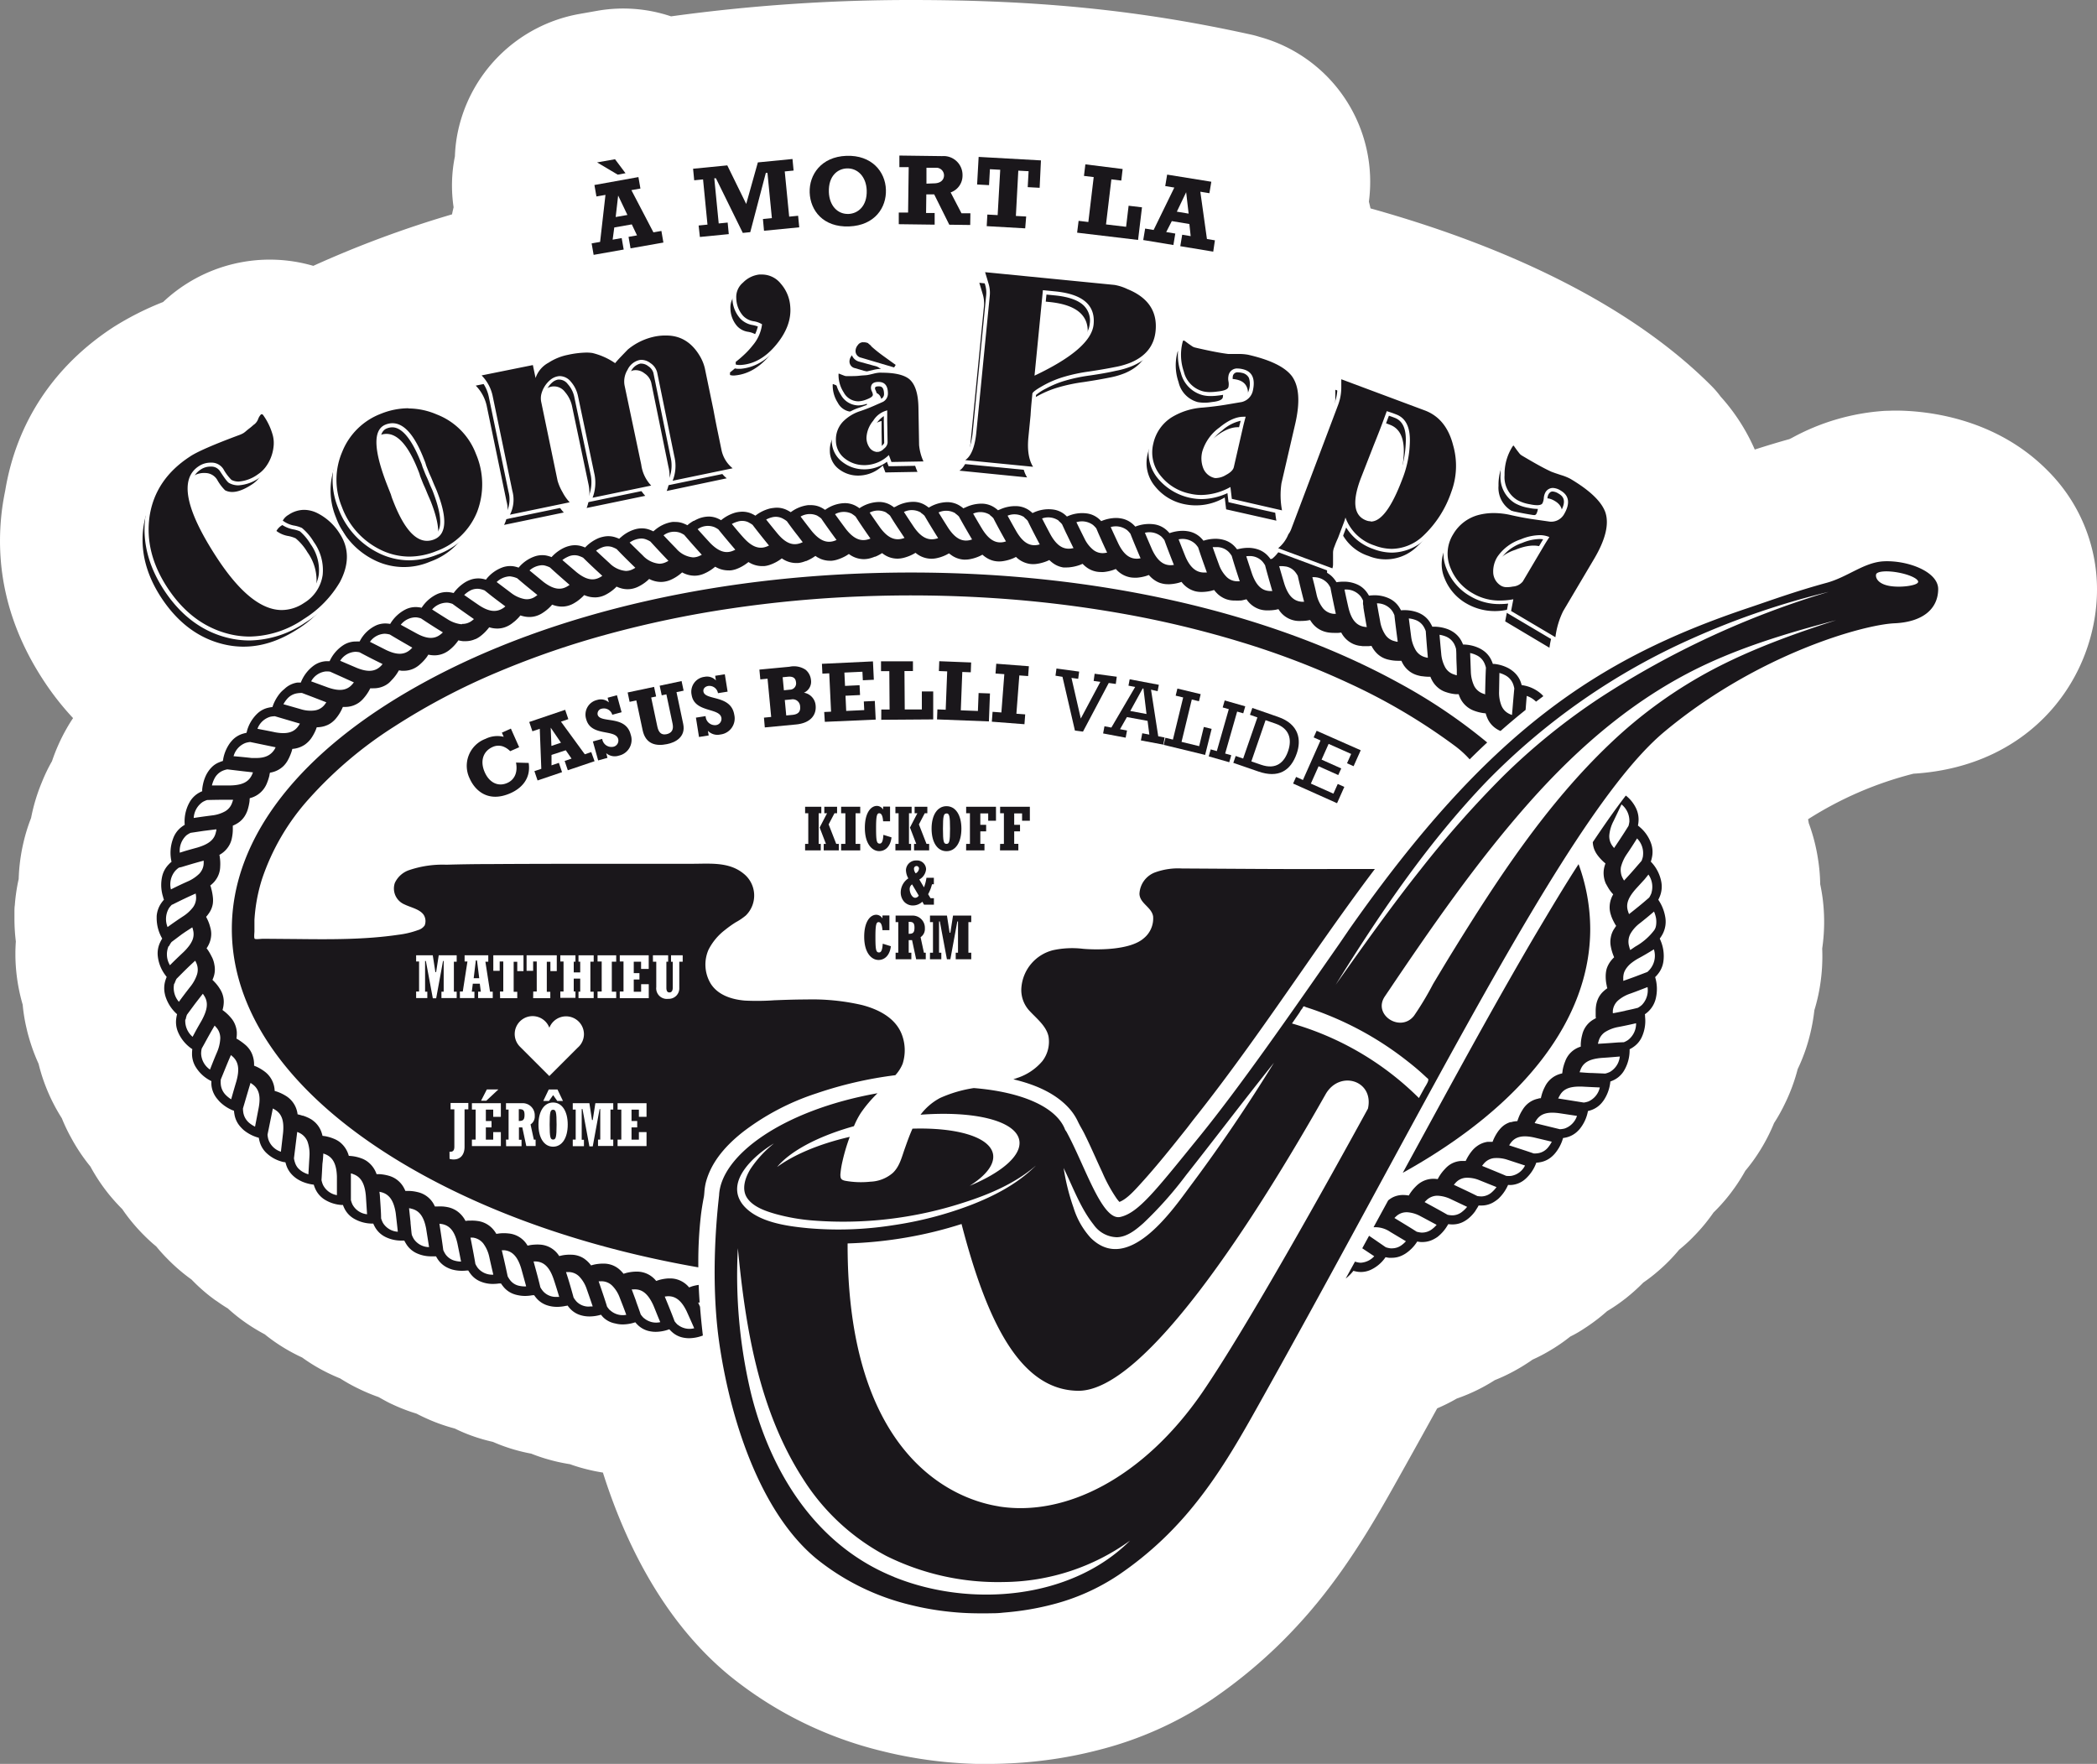
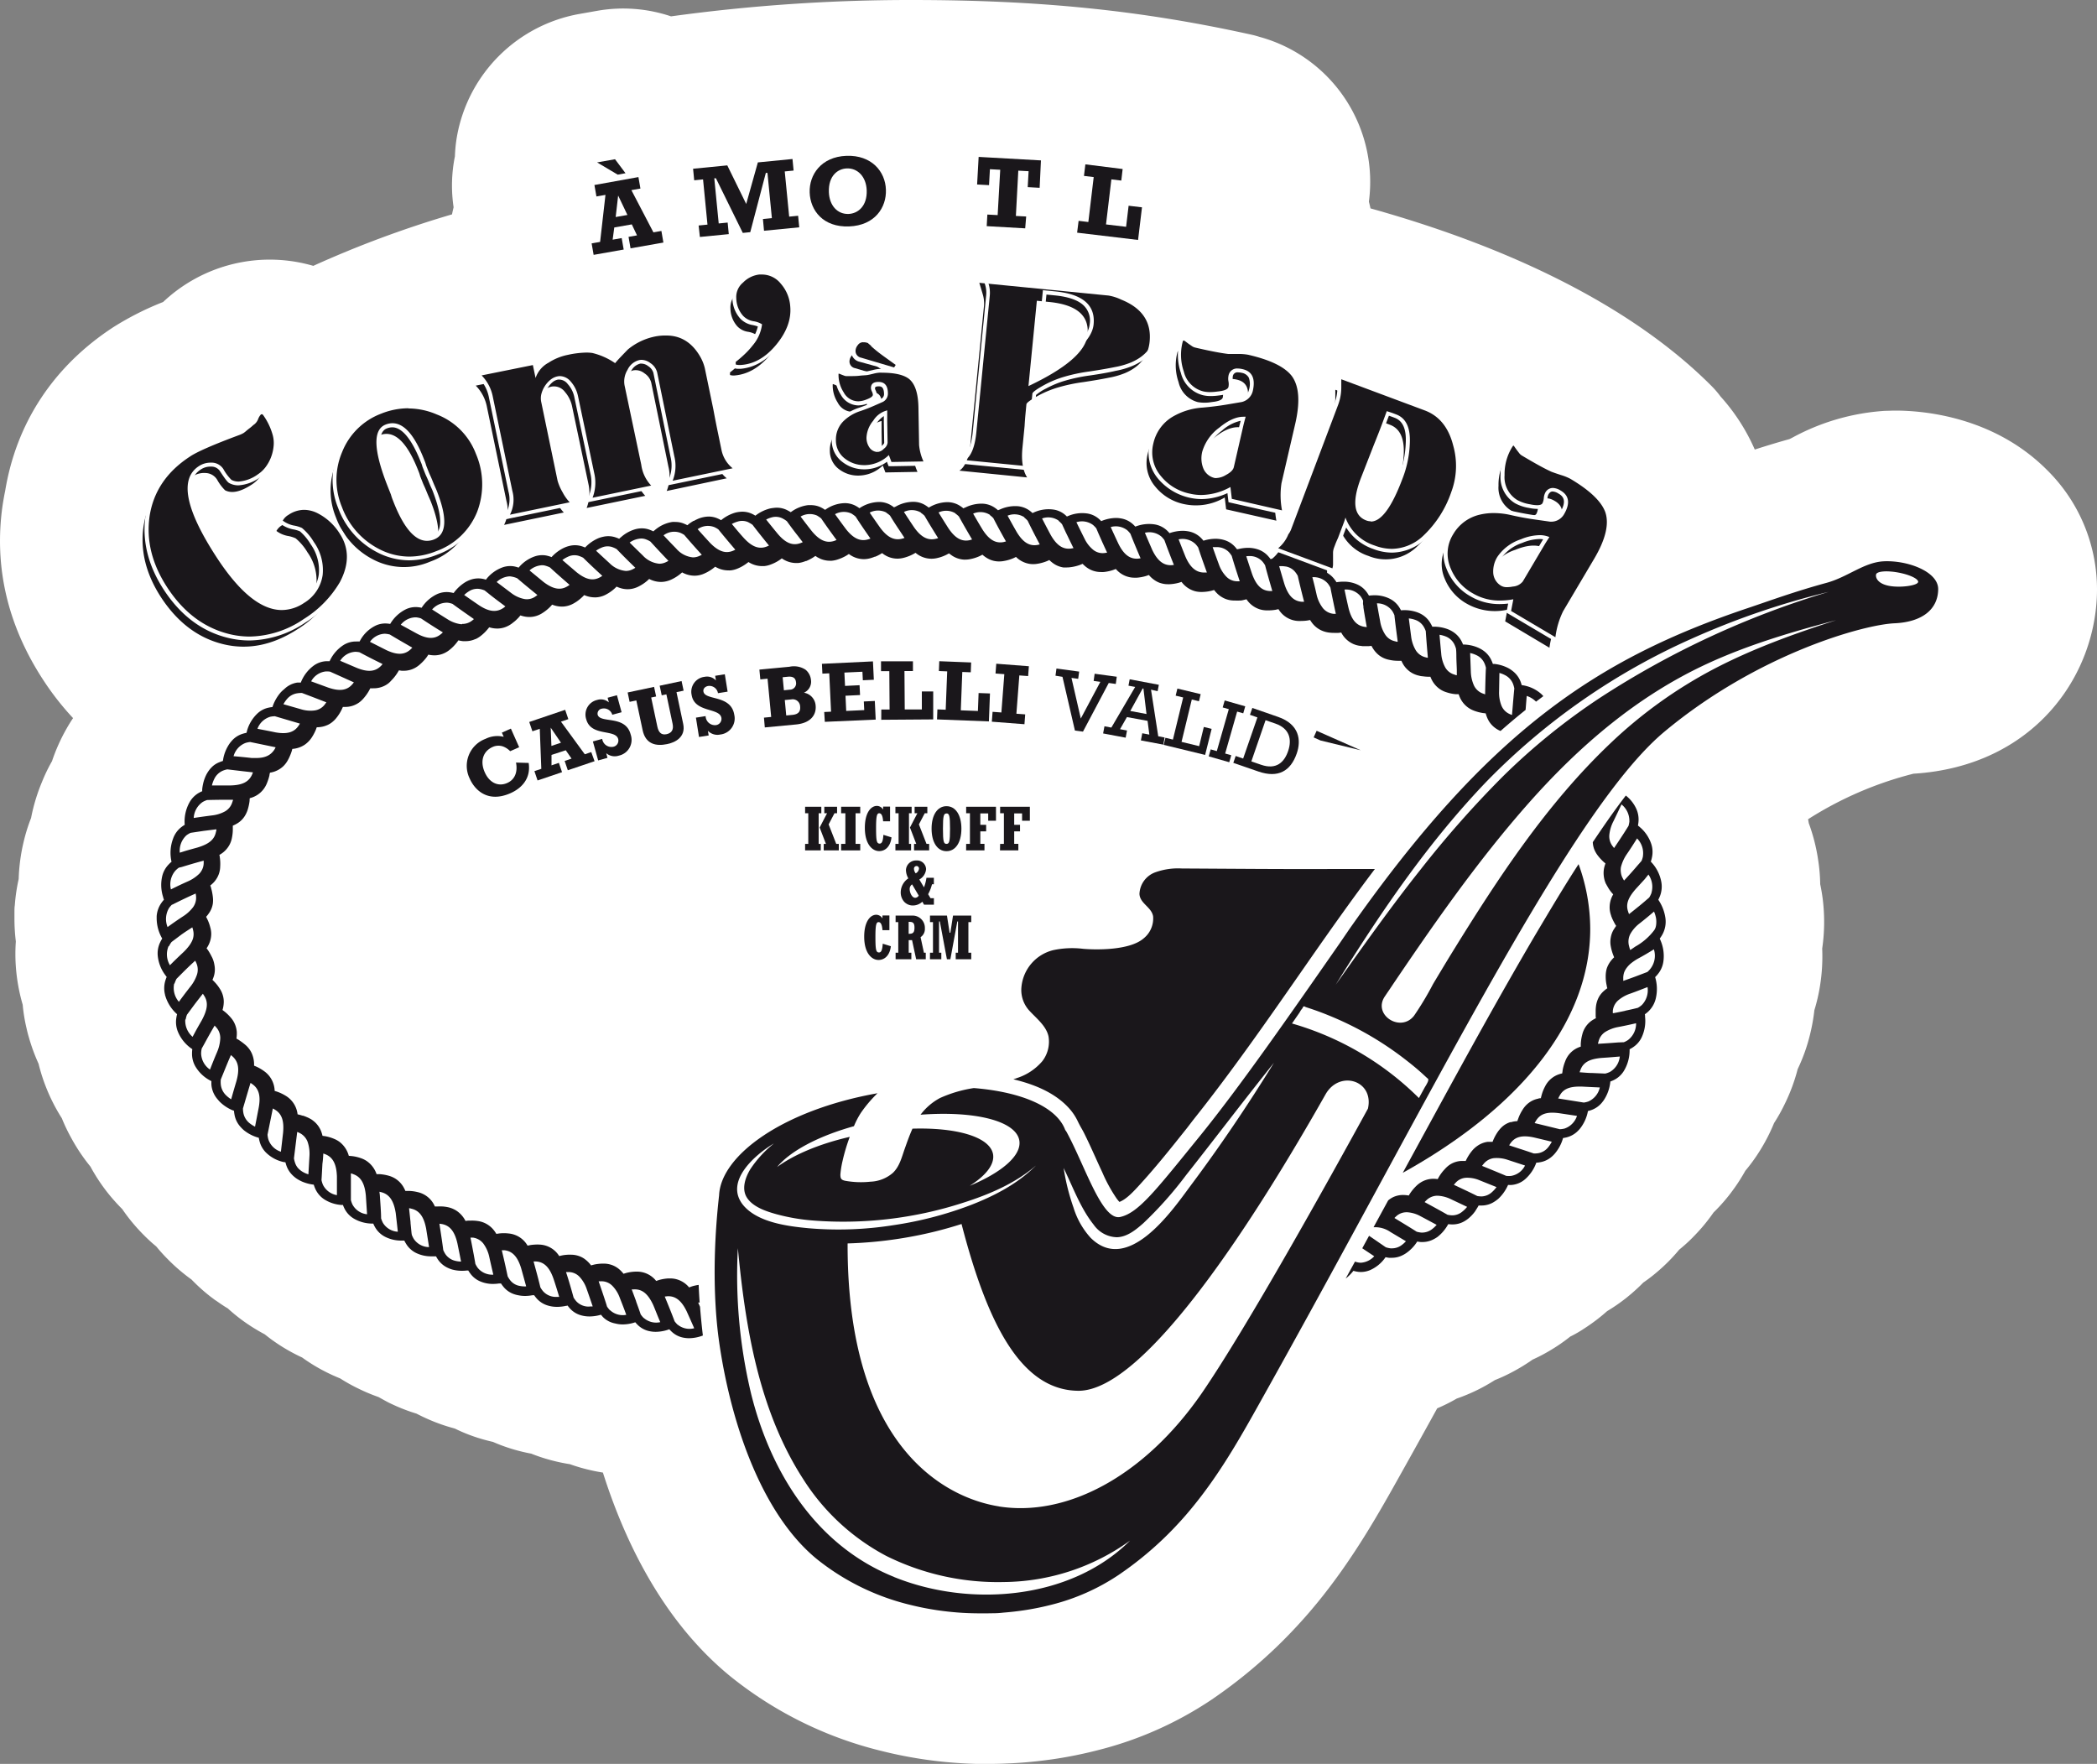
<svg xmlns="http://www.w3.org/2000/svg" viewBox="0 0 450 378.52">
  <rect x="0" y="0" width="450" height="378.52" fill="#808080" stroke="none" />
  <defs>
    <style>.cls-1{fill:#fff;}.cls-2{fill:#1a171b;}</style>
  </defs>
  <title>Fichier 4</title>
  <g id="Calque_2" data-name="Calque 2">
    <g id="Calque_1-2" data-name="Calque 1">
      <path class="cls-1" d="M212.15,378.52c-.86,0-1.74,0-2.61,0-2.18-.06-4.44-.2-6.67-.41a94,94,0,0,1-10.1-1.54c-1.15-.24-2.28-.5-3.4-.78a82.92,82.92,0,0,1-32.65-16.07C142.18,347.84,134,330.58,129.38,316a38.25,38.25,0,0,1-3.84-.8c-1.06-.27-2.16-.61-3.25-1a38.43,38.43,0,0,1-4.92-1.1c-1.11-.32-2.25-.71-3.37-1.16a38.6,38.6,0,0,1-4.1-1,36.6,36.6,0,0,1-4.11-1.52,37.94,37.94,0,0,1-5.2-1.56c-1-.38-2-.82-3-1.31a38.56,38.56,0,0,1-6.16-2.2c-.69-.31-1.38-.65-2.06-1a38.55,38.55,0,0,1-5.3-2.05c-1-.45-1.91-1-2.85-1.51a38.74,38.74,0,0,1-4.29-1.8A36.72,36.72,0,0,1,73,295.8c-1.11-.45-2.2-.94-3.26-1.49a37.21,37.21,0,0,1-4.9-3,38.73,38.73,0,0,1-4.3-2.32,36.67,36.67,0,0,1-3.72-2.65c-1.11-.59-2.19-1.23-3.23-1.91a37.36,37.36,0,0,1-4.72-3.67l-.49-.29-.77-.5c-.6-.4-1-.71-1.47-1l-1-.75a38.32,38.32,0,0,1-4.05-3.65A38.8,38.8,0,0,1,36,270.21a36.16,36.16,0,0,1-2.46-2.72l-.72-.61a40.29,40.29,0,0,1-4.08-4.14,37.32,37.32,0,0,1-2.5-3.27c-.18-.18-.54-.54-.89-.92-.59-.62-1.19-1.31-1.77-2a39.32,39.32,0,0,1-4.18-6.22,39.2,39.2,0,0,1-4.13-6.17,37.27,37.27,0,0,1-2-4.19,39.36,39.36,0,0,1-3.47-6.86,37.75,37.75,0,0,1-1.52-4.83,39.89,39.89,0,0,1-1.77-4.62c-.08-.24-.26-.86-.41-1.39-.08-.26-.25-.91-.39-1.55a35.78,35.78,0,0,1-.84-5.12,39.31,39.31,0,0,1-1.47-8.19,37.72,37.72,0,0,1,0-5.38,40.23,40.23,0,0,1-.3-5c0-.12,0-.8,0-1.08,0-.68,0-1.2.08-1.71a38.59,38.59,0,0,1,.83-5.62,39.49,39.49,0,0,1,1.09-8.09,37.69,37.69,0,0,1,1.57-5A39.24,39.24,0,0,1,9,167.82a36.05,36.05,0,0,1,2.16-4.48,39.38,39.38,0,0,1,3.1-6.94c.44-.78.91-1.55,1.42-2.3a59.62,59.62,0,0,1-6.38-8.15C1.62,134.21-1.31,121.63.54,108.55c.18-1.19.37-2.25.58-3.27C3.54,90.65,11.57,78.52,24.35,70.19A63.36,63.36,0,0,1,35,64.81a33.34,33.34,0,0,1,32.23-7.76A228.39,228.39,0,0,1,97,46q.15-.76.34-1.52a31.61,31.61,0,0,1,.28-10.93,31.07,31.07,0,0,1,.48-4.5A32.48,32.48,0,0,1,124.3,3l3.85-.68A32.15,32.15,0,0,1,144,3.51,376.87,376.87,0,0,1,195.54,0c27.56,0,49.4,2.22,73,7.44.59.13,1.2.3,1.8.49a32.24,32.24,0,0,1,23.41,35.35c.13.48.25,1,.35,1.44,32,8.93,57.15,22,73.21,38.14a19.46,19.46,0,0,1,1.91,2.23,42,42,0,0,1,7.34,11.38c2.26-.73,4.74-1.49,7.44-2.24l.56-.28a47.87,47.87,0,0,1,20-5.79c.7,0,1.43-.05,2.17-.05,6,0,21.11,1.25,32.58,12.78A36,36,0,0,1,450,126.61c-.09,18.49-13.65,37.85-39.39,39.42A77.31,77.31,0,0,0,388,175.8c.05.28.1.57.15.85a39.24,39.24,0,0,1,2,7.82,37.16,37.16,0,0,1,.45,5.26c.23,1.08.41,2.16.55,3.25a39.54,39.54,0,0,1-.12,10.57,39.86,39.86,0,0,1-.46,7.94,37.74,37.74,0,0,1-1.22,5.29,40,40,0,0,1-.88,5,38,38,0,0,1-2.7,7.64,39.18,39.18,0,0,1-2.75,7.43A37.28,37.28,0,0,1,380.7,241a39.11,39.11,0,0,1-3.51,6.66,36.63,36.63,0,0,1-2.66,3.58,39.34,39.34,0,0,1-2.27,3.61l-.51.7c-.49.67-.88,1.16-1.28,1.64a35.93,35.93,0,0,1-2.76,3,38.8,38.8,0,0,1-2.54,3.28l-.57.64h0c-.49.55-.94,1-1.4,1.48a35.14,35.14,0,0,1-2.87,2.59l-.13.16a37.66,37.66,0,0,1-4.36,4.41,34.54,34.54,0,0,1-3.19,2.47c-.86.87-1.75,1.7-2.67,2.48a37.67,37.67,0,0,1-5.09,3.65l-.06.05a39.74,39.74,0,0,1-4.81,3.65q-1.49,1-3.06,1.77a37.47,37.47,0,0,1-4.58,3.13,35.55,35.55,0,0,1-3.5,1.81,39.87,39.87,0,0,1-4.57,2.78,35.78,35.78,0,0,1-3.53,1.62,38.14,38.14,0,0,1-3.8,2.14,38.81,38.81,0,0,1-4.37,1.82,38.38,38.38,0,0,1-4.2,2.1q-3.37,6.12-6.84,12.33l-.75,1.34c-4.8,8.6-10.24,18.35-18,27.88-.93,1.13-1.86,2.24-2.83,3.33-2.11,2.38-4.27,4.63-6.47,6.72a106.67,106.67,0,0,1-13.58,10.95,77.79,77.79,0,0,1-24.3,10.79,91.19,91.19,0,0,1-9.6,1.94c-2.14.31-4.33.56-6.52.73-1.08.08-2.17.15-3.27.19C214.86,378.49,213.51,378.52,212.15,378.52Z" />
      <path class="cls-2" d="M342.09,182.2a5.76,5.76,0,0,0,.73,1.32,10.67,10.67,0,0,0,1.3,1.43l.4.34a8.15,8.15,0,0,0-.26.84,5.33,5.33,0,0,0-.1,1.85,4.64,4.64,0,0,0,.08.51,4.84,4.84,0,0,0,.31,1c0,.09.09.17.13.25l.1.19c.08.16.18.31.27.47s.14.25.22.37a8.86,8.86,0,0,0,.58.78l.33.38a5.44,5.44,0,0,0-.75,3.18,5.22,5.22,0,0,0,.31,1.37c0,.13.09.26.14.39l0,.05.06.12c.17.4.38.8.6,1.2.08.15.18.3.28.45a5.74,5.74,0,0,0-.34.5l-.15.22a4.87,4.87,0,0,0-.66,1.72,5,5,0,0,0,0,2,10.65,10.65,0,0,0,.52,1.83l.19.47a6.41,6.41,0,0,0-.6.64,5.67,5.67,0,0,0-.91,1.56,4,4,0,0,0-.16.54,6.46,6.46,0,0,0-.14,1.44,8.73,8.73,0,0,0,.23,1.94c0,.17.08.35.12.52a6.31,6.31,0,0,0-.68.53,4.88,4.88,0,0,0-1.39,1.92,5.75,5.75,0,0,0-.37,1.46,7.69,7.69,0,0,0-.06.94c0,.14,0,.29,0,.43v.06c0,.18,0,.35,0,.53s0,.36.06.55a7.4,7.4,0,0,0-.78.44,5.11,5.11,0,0,0-2.17,3.12,9.55,9.55,0,0,0-.31,2c0,.17,0,.36,0,.55a5.1,5.1,0,0,0-3.36,3.2,9,9,0,0,0-.55,2c0,.18-.05.36-.08.55a5.2,5.2,0,0,0-3.7,2.85,9,9,0,0,0-.74,1.91l-.12.47,0,.09c-.19,0-.39,0-.57.09a5,5,0,0,0-2.5,1.3,5.39,5.39,0,0,0-.89,1.13,8.94,8.94,0,0,0-.9,1.83l-.08.21-.12.36h-.11a6.34,6.34,0,0,0-.83.11l-.39.1-.1,0-.07,0a5.25,5.25,0,0,0-.74.3h0a5,5,0,0,0-.5.29l0,0,0,0a5,5,0,0,0-.42.32l-.14.12-.27.27-.16.18-.16.2c-.07.08-.14.16-.2.25a10,10,0,0,0-1,1.74c-.08.18-.15.38-.23.56h-.34c-.2,0-.41,0-.61,0l-.12,0a5,5,0,0,0-2.16.85,5.56,5.56,0,0,0-1.11,1,9.83,9.83,0,0,0-1.14,1.69c-.1.18-.19.37-.28.56l-.53,0h-.42a5,5,0,0,0-2.35.73,5.4,5.4,0,0,0-1.16,1,9,9,0,0,0-1.25,1.63c-.11.18-.2.36-.3.54a6.44,6.44,0,0,0-.91-.07h-.06a5.11,5.11,0,0,0-2.38.61,5.43,5.43,0,0,0-1.21.89,9.94,9.94,0,0,0-1.32,1.56c-.12.17-.22.35-.33.53a6.17,6.17,0,0,0-1-.11,5,5,0,0,0-2.42.49,5.19,5.19,0,0,0-1,.67l-3.14,5.76a5.73,5.73,0,0,1,3.6,1l3.35,2a5.67,5.67,0,0,1-1,.89,3.42,3.42,0,0,1-1.89.63,2.93,2.93,0,0,1-.43,0,5,5,0,0,1-1-.23c-1-.68-2.24-1.55-3.59-2.46l-1.46,2.68,2.57,1.71a4.27,4.27,0,0,1-2.87,1.39,2.87,2.87,0,0,1-.53-.05,4.54,4.54,0,0,1-.73-.19l-2,3.64a9.75,9.75,0,0,0,1.66-1.66,6.37,6.37,0,0,0,.74.17,4.64,4.64,0,0,0,.85.08,5.12,5.12,0,0,0,2-.41,7.81,7.81,0,0,0,3.14-2.53l0,0,0,0,.17-.24a6.3,6.3,0,0,0,.74.13,4.6,4.6,0,0,0,.67,0,5,5,0,0,0,2.22-.54,6.28,6.28,0,0,0,.72-.41,8.61,8.61,0,0,0,2.45-2.54,6.63,6.63,0,0,0,.77.11l.41,0a5.15,5.15,0,0,0,2.4-.63,6.53,6.53,0,0,0,.77-.47A8.75,8.75,0,0,0,310.6,263h0l.19-.31a6.27,6.27,0,0,0,.77.06h.19a5,5,0,0,0,2.56-.72,6,6,0,0,0,.78-.54,8.24,8.24,0,0,0,1.42-1.5c.08-.1.14-.22.21-.33l.13-.21c.09-.14.18-.28.27-.43h0l.18-.33c.19,0,.38,0,.58,0h.2a5,5,0,0,0,2.65-.85,6.72,6.72,0,0,0,.83-.62,9,9,0,0,0,1.89-2.58l.17-.36h.12a6,6,0,0,0,.65,0,5.05,5.05,0,0,0,2.92-1.26,8.56,8.56,0,0,0,2.37-3.52,6,6,0,0,0,.79-.09,5.1,5.1,0,0,0,2.55-1.22,6,6,0,0,0,.71-.73,8.83,8.83,0,0,0,1.69-3.25,6.45,6.45,0,0,0,.79-.15,5.17,5.17,0,0,0,2.43-1.41l.25-.26.07-.08a8.51,8.51,0,0,0,1.8-3.89,6.5,6.5,0,0,0,.78-.23,5.21,5.21,0,0,0,2.29-1.66l.22-.29.07-.09a8.67,8.67,0,0,0,1.45-4.07,6.45,6.45,0,0,0,.76-.32,5.19,5.19,0,0,0,2.11-1.9,8.57,8.57,0,0,0,1.26-4.7,5.82,5.82,0,0,0,.72-.42,5.23,5.23,0,0,0,1.89-2.18,8.33,8.33,0,0,0,.71-4.37s0,0,0-.07,0-.3-.05-.46a6.55,6.55,0,0,0,.68-.54,5.64,5.64,0,0,0,1.7-3,8.76,8.76,0,0,0-.17-4.44,6.06,6.06,0,0,0,.59-.65,5.43,5.43,0,0,0,1.18-2.7,8.5,8.5,0,0,0-.59-4.47v0c-.06-.16-.13-.3-.19-.45a7.18,7.18,0,0,0,.49-.74,5.69,5.69,0,0,0,.72-3.7,9.22,9.22,0,0,0-1.24-3.45l-.28-.45h0a7.23,7.23,0,0,0,.36-.79,5.63,5.63,0,0,0,.29-3,8.39,8.39,0,0,0-2.26-4.38,6.23,6.23,0,0,0,.23-.84,5.5,5.5,0,0,0-.13-2.95,8.08,8.08,0,0,0-2.47-3.63l-.06-.06-.33-.26a7,7,0,0,0,.12-.87,5.59,5.59,0,0,0-.55-2.89,7.62,7.62,0,0,0-2.17-2.68c-2.68,3.48-5.07,7-7.09,10A4.9,4.9,0,0,0,342.09,182.2Zm13.3,16.29a3.19,3.19,0,0,1-.13.58,3.06,3.06,0,0,1-.26.52,13,13,0,0,1-4.06,3.53l-1,.68-.1.07a7.09,7.09,0,0,1-.26-.86,3.57,3.57,0,0,1,.3-2.63,7.51,7.51,0,0,1,2-2.25c1.06-.83,2.11-1.7,3.06-2.52a6.82,6.82,0,0,1,.43,1.41A5.11,5.11,0,0,1,355.39,198.49Zm-32.18,53.84c-1.38-.59-3.38-1.41-5.17-2.14.11-.15.21-.29.32-.41a3.33,3.33,0,0,1,2.2-1.25,7.21,7.21,0,0,1,3,.37l3.7,1.21a4.06,4.06,0,0,1-3,2.23A4.91,4.91,0,0,1,323.21,252.33Zm-11.46,8.47h-.14a4.91,4.91,0,0,1-1-.13c-1.28-.74-3.13-1.75-4.9-2.71.12-.13.24-.26.36-.37a3.36,3.36,0,0,1,2.33-1h.06a7.22,7.22,0,0,1,2.84.72l3.53,1.67a6.2,6.2,0,0,1-1,1A3.36,3.36,0,0,1,311.74,260.8Zm-6.46,3.7H305a5.22,5.22,0,0,1-1-.19c-1.22-.79-3-1.86-4.77-2.94.13-.12.25-.25.38-.36a3.22,3.22,0,0,1,2.22-.87H302a6.8,6.8,0,0,1,2.85.86l.72.38,2.72,1.46a5.92,5.92,0,0,1-1,.94A3.52,3.52,0,0,1,305.29,264.5Zm6.7-10.25c.11-.14.22-.27.34-.4a3.23,3.23,0,0,1,2.28-1.11,6.76,6.76,0,0,1,2.92.55l3.61,1.45a6.27,6.27,0,0,1-.89,1,3.51,3.51,0,0,1-2.23,1h-.15a5.29,5.29,0,0,1-.85-.08c-.64-.32-1.45-.72-2.55-1.24Zm11.86-8.47c.09-.15.18-.29.29-.44,1-1.44,2.58-1.79,5.08-1.24L333,245a6.26,6.26,0,0,1-.77,1.19,3.44,3.44,0,0,1-2.11,1.27,4.69,4.69,0,0,1-1,.06c-.84-.29-1.88-.64-3-1Zm10.71-6.9,3.85.58a4.24,4.24,0,0,1-2.68,2.72,5.19,5.19,0,0,1-1,.14L329.32,241c.08-.15.17-.31.26-.45C330.5,239,332,238.54,334.55,238.88Zm.06-3.62c.73-1.47,2-2.09,4.35-2.09h.45c1.43.08,2.75.14,3.89.19a4.3,4.3,0,0,1-2.44,3,5,5,0,0,1-1,.24l-5.51-.88C334.47,235.57,334.53,235.41,334.61,235.26Zm7.08-5c-.86,0-1.79-.1-2.73-.16.06-.17.11-.34.18-.5.6-1.61,1.93-2.36,4.56-2.58l1.46-.1,2.43-.2a4.34,4.34,0,0,1-2.13,3.31,5.07,5.07,0,0,1-1,.35Zm5.5-6.56c-1.24.1-2.73.21-4.28.29,0-.17.07-.34.12-.52a3.38,3.38,0,0,1,1.4-2,8,8,0,0,1,2.81-1.08c1.35-.25,2.65-.54,3.84-.81a4.41,4.41,0,0,1-1.73,3.6,4.57,4.57,0,0,1-.89.47Zm1.57-6.79c-.79.17-1.65.35-2.55.51l-.12,0c0-.17,0-.35,0-.51a3.43,3.43,0,0,1,1.14-2.23,7.86,7.86,0,0,1,2.64-1.47c1.42-.51,2.65-1,3.67-1.39a4.53,4.53,0,0,1-1.22,3.84,5,5,0,0,1-.86.61C350.74,216.46,349.81,216.67,348.76,216.89Zm4.79-8.35-2.63,1c-.86.32-1.73.63-2.59.93,0-.16,0-.33,0-.48a3.92,3.92,0,0,1,.18-1.32,4.05,4.05,0,0,1,.61-1.07,5.58,5.58,0,0,1,1-1,11.68,11.68,0,0,1,1.35-.9c1.2-.64,2.34-1.32,3.43-2a4.54,4.54,0,0,1-.62,4A4.65,4.65,0,0,1,353.55,208.54Zm.84-16.95a5.61,5.61,0,0,1-.5,1l-.57.49c-.47.41-1,.86-1.58,1.33s-1.42,1.15-2.17,1.73a5.11,5.11,0,0,1-.18-.49c-.56-1.58-.08-3,1.71-5,.62-.67,1.24-1.36,1.83-2l.8-1A4.59,4.59,0,0,1,354.39,191.59Zm-1.83-7.87a4.86,4.86,0,0,1-.31,1l-.46.53-.37.42c-.85,1-1.84,2.12-2.92,3.27-.09-.15-.18-.29-.26-.46a3.19,3.19,0,0,1-.41-1.21,3.65,3.65,0,0,1,0-1.22,8.67,8.67,0,0,1,1.28-2.8c.79-1.15,1.52-2.3,2.18-3.35A4.48,4.48,0,0,1,352.56,183.72Zm-2.91-7.5a5.33,5.33,0,0,1-.2,1l-.29.46c-.36.58-.78,1.24-1.25,1.95l-.3.46c-.4.61-.82,1.23-1.25,1.87-.11-.13-.22-.27-.31-.39a3.47,3.47,0,0,1-.71-2.43,8.12,8.12,0,0,1,.89-2.94c.52-1.07,1.15-2.38,1.72-3.6A4.48,4.48,0,0,1,349.65,176.22Z" />
      <path class="cls-2" d="M150.22,280.41l-.27-.6-.07-.15-.06-.14.32,0q-.14-1.91-.21-3.79a9.51,9.51,0,0,0-1.46.32l-.59.22a5.3,5.3,0,0,0-3.19-1.86,5.48,5.48,0,0,0-.89-.07h-.39a9.37,9.37,0,0,0-2,.34l-.6.2a5.22,5.22,0,0,0-4.19-2h-.22a9.31,9.31,0,0,0-2,.28l-.6.18a6.5,6.5,0,0,0-.67-.74q-.19-.18-.39-.34a5,5,0,0,0-1.75-.9,5.27,5.27,0,0,0-1.48-.2h-.07a9.18,9.18,0,0,0-2,.22l-.61.16-.07-.1a6.53,6.53,0,0,0-.57-.65,5.59,5.59,0,0,0-.6-.52l-.18-.14,0,0a4.93,4.93,0,0,0-1.31-.64,5.2,5.2,0,0,0-1.49-.24,8.69,8.69,0,0,0-2,.15l-.61.14a5.2,5.2,0,0,0-4.18-2.46,7.86,7.86,0,0,0-1,0,9.44,9.44,0,0,0-1,.1l-.34.07-.27.05a5.22,5.22,0,0,0-4.09-2.61,8.71,8.71,0,0,0-2,0l-.61.09a6.58,6.58,0,0,0-.57-.83,5.27,5.27,0,0,0-3.42-1.93,8.19,8.19,0,0,0-1.37-.09l-.65,0-.61.07A5.72,5.72,0,0,0,98,259.84l-.34-.21,0,0-.4-.2a5.49,5.49,0,0,0-1.33-.41c-.3-.06-.6-.09-.9-.12h-.1a9.06,9.06,0,0,0-1,0l-.61,0a5.25,5.25,0,0,0-3.73-3.09,8.6,8.6,0,0,0-2-.25h-.6c-.06-.14-.12-.28-.19-.41a5.3,5.3,0,0,0-2.12-2.32,5.48,5.48,0,0,0-1.27-.53,9.68,9.68,0,0,0-2-.34l-.6,0a5.59,5.59,0,0,0-2.19-2.86h0a5.33,5.33,0,0,0-1.19-.57,8.57,8.57,0,0,0-2-.45l-.58-.05a5.61,5.61,0,0,0-2-3,5.31,5.31,0,0,0-1.15-.64,9.05,9.05,0,0,0-1.9-.57l-.59-.08a7.4,7.4,0,0,0-.28-.93,5.19,5.19,0,0,0-1-1.64,4.94,4.94,0,0,0-.37-.38l-.18-.15a5.09,5.09,0,0,0-.64-.47l-.46-.25-.24-.11-.32-.14q-.34-.14-.71-.26l-.1,0-.48-.15-.57-.14a5.35,5.35,0,0,0-2.59-4,9.65,9.65,0,0,0-1.79-.85l-.54-.17a5.36,5.36,0,0,0-2.21-4.2,9.72,9.72,0,0,0-1.69-1l-.52-.22a5.9,5.9,0,0,0-.51-2.68,5,5,0,0,0-.49-.84,5.51,5.51,0,0,0-.77-.86l-.2-.17-.26-.21q-.3-.24-.63-.47h0l-.44-.3-.48-.28a7.93,7.93,0,0,0,.08-.89q0-.24,0-.47h0a5.35,5.35,0,0,0-.28-1.38,4.71,4.71,0,0,0-.19-.48,5,5,0,0,0-.83-1.28,9.22,9.22,0,0,0-1.39-1.34l-.38-.29,0,0a6.46,6.46,0,0,0,.27-1.71,5,5,0,0,0-.21-1.48,5.09,5.09,0,0,0-.65-1.39,8.46,8.46,0,0,0-1.2-1.52c-.12-.13-.25-.25-.37-.37a6.73,6.73,0,0,0,.31-.81A5,5,0,0,0,46,207a5.71,5.71,0,0,0-.43-1.43c-.07-.15-.15-.29-.22-.43a11.49,11.49,0,0,0-.71-1.23c-.1-.14-.2-.27-.31-.41a6.3,6.3,0,0,0,.45-.77,5.38,5.38,0,0,0,.55-2.33v0a5.05,5.05,0,0,0-.21-1.4,8.6,8.6,0,0,0-.68-1.84l-.13-.26-.08-.16a5.58,5.58,0,0,0,.52-.65,4.86,4.86,0,0,0,.92-2.16,5.89,5.89,0,0,0,0-1.5,11.38,11.38,0,0,0-.38-1.9c0-.16-.11-.33-.17-.5a7.78,7.78,0,0,0,.64-.57,5,5,0,0,0,.77-1l.06-.09q.11-.2.21-.42a4.59,4.59,0,0,0,.19-.48,5,5,0,0,0,.26-1.49,9.36,9.36,0,0,0-.08-2c0-.17-.06-.35-.09-.53a5.34,5.34,0,0,0,2.26-2.34,5.23,5.23,0,0,0,.44-1.37,9,9,0,0,0,.18-2c0-.18,0-.37,0-.56a6.13,6.13,0,0,0,.79-.39,4.84,4.84,0,0,0,1.74-1.62,5.83,5.83,0,0,0,.65-1.37,11,11,0,0,0,.42-1.95c0-.19,0-.38.05-.57a5.29,5.29,0,0,0,3-2,5.65,5.65,0,0,0,.58-1,11.14,11.14,0,0,0,.63-1.89c0-.19.08-.39.11-.58a5.3,5.3,0,0,0,2.92-1.44v0a5.53,5.53,0,0,0,.92-1.24l.21-.4a11.75,11.75,0,0,0,.59-1.44c.06-.19.11-.38.16-.58a5.49,5.49,0,0,0,2.66-.9,5,5,0,0,0,.53-.42h0a5.44,5.44,0,0,0,.89-1l.24-.37a10.09,10.09,0,0,0,.54-1l.17-.38c.08-.19.14-.38.21-.57a6.15,6.15,0,0,0,.93-.08,5,5,0,0,0,1.28-.37l.13-.05a4.89,4.89,0,0,0,.85-.51,5.56,5.56,0,0,0,1.08-1.07,9.05,9.05,0,0,0,1.09-1.74l.25-.55.37,0h0a5.12,5.12,0,0,0,3.18-1h0a5.59,5.59,0,0,0,.86-.81,9.87,9.87,0,0,0,1.18-1.64c.1-.18.19-.36.29-.55a6.52,6.52,0,0,0,.73,0h0a5.11,5.11,0,0,0,2.52-.64,5.17,5.17,0,0,0,.7-.47A5.64,5.64,0,0,0,84,146l.33-.35a9.48,9.48,0,0,0,.95-1.26l.32-.53c.21,0,.41.06.61.08l.42,0h0a5,5,0,0,0,2.35-.57,5.49,5.49,0,0,0,1.22-.87A9.75,9.75,0,0,0,91.58,141c.12-.17.23-.35.34-.52a6.13,6.13,0,0,0,1.3.15h0a5,5,0,0,0,2.19-.5,5.38,5.38,0,0,0,1.17-.76A9,9,0,0,0,98,137.91c.12-.15.25-.33.37-.5a6.38,6.38,0,0,0,1,.18l.55,0a5,5,0,0,0,2.06-.44h0l.06,0a5.57,5.57,0,0,0,1.06-.64,9.27,9.27,0,0,0,1.48-1.41c.14-.16.27-.32.4-.49a5.87,5.87,0,0,0,1.72.27,5,5,0,0,0,1.94-.39,5.55,5.55,0,0,0,1.1-.61c.18-.13.36-.28.54-.42l.24-.19q.38-.34.75-.73c.14-.15.27-.32.41-.48a6.18,6.18,0,0,0,.94.25,5.36,5.36,0,0,0,1,.09,4.87,4.87,0,0,0,1.48-.23,5.26,5.26,0,0,0,1.37-.66,9.1,9.1,0,0,0,1.59-1.29c.15-.15.29-.31.43-.47a5.72,5.72,0,0,0,2.08.42h0a4.92,4.92,0,0,0,1.4-.2,5.32,5.32,0,0,0,1.32-.59l.42-.26a9,9,0,0,0,.88-.68l.34-.3h0l.44-.44a5.65,5.65,0,0,0,2.23.49h0l.26,0a4.94,4.94,0,0,0,1.06-.16,5.18,5.18,0,0,0,.65-.22,5.52,5.52,0,0,0,.61-.3,8.9,8.9,0,0,0,1.68-1.19c.16-.14.3-.29.45-.44a6.22,6.22,0,0,0,1.23.43,5.13,5.13,0,0,0,1.15.13,4.93,4.93,0,0,0,1.24-.16,5.36,5.36,0,0,0,1.2-.47,8.89,8.89,0,0,0,1.71-1.14l.22-.2.25-.23a5.55,5.55,0,0,0,2.51.64h0a5,5,0,0,0,1.17-.14,5.39,5.39,0,0,0,1.15-.41,8.87,8.87,0,0,0,1.75-1.09l.4-.33h0l.09-.08a5.5,5.5,0,0,0,2.63.71h0a5,5,0,0,0,1.1-.12,5.4,5.4,0,0,0,1.09-.37l.44-.21h0l.15-.08a9.43,9.43,0,0,0,1.18-.75l.51-.4a5.46,5.46,0,0,0,2.75.79h0a4.89,4.89,0,0,0,.54,0,5.28,5.28,0,0,0,1.53-.4,8.82,8.82,0,0,0,1.8-1l.52-.39a5.42,5.42,0,0,0,2.86.87l.5,0a5.29,5.29,0,0,0,1.44-.35,8.81,8.81,0,0,0,1.83-.93c.18-.12.35-.25.52-.38a5.38,5.38,0,0,0,3,1h0l.46,0a5.31,5.31,0,0,0,1.36-.31l.37-.13.09,0,.17-.08a9.36,9.36,0,0,0,1.22-.64l.54-.36.32.21.1.07.36.18.29.15a5.12,5.12,0,0,0,1.15.34,4.93,4.93,0,0,0,.85.08h0l.42,0a5.42,5.42,0,0,0,1.29-.27,9.27,9.27,0,0,0,1.86-.83h0c.18-.11.36-.23.54-.35a5.34,5.34,0,0,0,3.19,1.11h0a5.39,5.39,0,0,0,1.56-.24l.46-.15.35-.14.11,0,.45-.2h0l.46-.24h0c.19-.1.37-.22.55-.33.18.13.35.27.53.38a5.14,5.14,0,0,0,2.76.81h0a5.47,5.47,0,0,0,1.43-.2l.32-.09a9.11,9.11,0,0,0,1.59-.65c.19-.1.37-.21.55-.31a5.3,5.3,0,0,0,3.4,1.27h0a5.52,5.52,0,0,0,1.3-.16l.47-.12a9.17,9.17,0,0,0,1.45-.57h0l.56-.3c.12.1.24.18.36.27a5.17,5.17,0,0,0,2.87,1.07l.25,0h0a5.45,5.45,0,0,0,1.18-.13,8.75,8.75,0,0,0,1.95-.64c.19-.09.38-.19.56-.29a6.13,6.13,0,0,0,1.37.94,4.92,4.92,0,0,0,2.21.51h0a5.42,5.42,0,0,0,1.05-.1,8.72,8.72,0,0,0,2-.59c.19-.08.38-.18.57-.28a5.37,5.37,0,0,0,2.91,1.49,5.12,5.12,0,0,0,.78.06,5.45,5.45,0,0,0,.92-.08,7.93,7.93,0,0,0,.78-.16,9.27,9.27,0,0,0,1.19-.38c.19-.08.39-.17.58-.26a6.58,6.58,0,0,0,.76.65,5.09,5.09,0,0,0,2.24.94h0l.35,0,.42,0h0a5.63,5.63,0,0,0,.79-.06,9.18,9.18,0,0,0,2-.48l.58-.24a6.46,6.46,0,0,0,.74.67,5.11,5.11,0,0,0,3.16,1.09,5.64,5.64,0,0,0,.64,0,9.32,9.32,0,0,0,2-.43l.59-.22a5.31,5.31,0,0,0,3.15,1.8,5.42,5.42,0,0,0,.87.07l.47,0a9.37,9.37,0,0,0,2-.37l.6-.21a5.84,5.84,0,0,0,1.74,1.42,4.88,4.88,0,0,0,.67.29h0l.39.11.42.09a5.54,5.54,0,0,0,.88.07h.31a9.34,9.34,0,0,0,2-.31l.6-.19a5.35,5.35,0,0,0,2.91,2,5.46,5.46,0,0,0,1.35.16h.13a9.27,9.27,0,0,0,2-.25l.6-.17c.12.15.24.3.36.44l.3.31q.19.19.39.35a5.22,5.22,0,0,0,.66.45,4.92,4.92,0,0,0,1.11.49,5.24,5.24,0,0,0,1.5.22h.21a8.79,8.79,0,0,0,.9,0l.16,0c.25,0,.5-.06.75-.12l.61-.15a5.34,5.34,0,0,0,2.86,2.16,5.4,5.4,0,0,0,1.36.22l.52,0a9.06,9.06,0,0,0,1.51-.13l.61-.13a5.21,5.21,0,0,0,4.14,2.53,7.71,7.71,0,0,0,.79,0,9.33,9.33,0,0,0,1.25-.09l.61-.11a6.86,6.86,0,0,0,.58.82,5.2,5.2,0,0,0,2,1.48,5.46,5.46,0,0,0,1.46.39,8,8,0,0,0,1.08.07c.31,0,.63,0,.95,0l.61-.07a5.4,5.4,0,0,0,2.6,2.46h0a5.53,5.53,0,0,0,1.32.38c.22,0,.45.06.69.08h0c.25,0,.51,0,.78,0h.49l.61-.06a6.56,6.56,0,0,0,.51.84,5.63,5.63,0,0,0,.46.57,5,5,0,0,0,1.41,1.09,5.25,5.25,0,0,0,1.42.49,8.48,8.48,0,0,0,1.91.21h.1l.61,0a7.15,7.15,0,0,0,.46.88,5.34,5.34,0,0,0,1.2,1.32l.16.13,0,0,.39.25a5.44,5.44,0,0,0,1.4.57l.45.11.37.06.11,0a10.35,10.35,0,0,0,1.06.1h.62a6.72,6.72,0,0,0,.42.89,5.32,5.32,0,0,0,1.71,1.83,5,5,0,0,0,1.34.62,8.59,8.59,0,0,0,2,.41l.6,0a7.33,7.33,0,0,0,.37.92,5.3,5.3,0,0,0,1.59,1.9,5.41,5.41,0,0,0,1.31.71,9.45,9.45,0,0,0,1.93.51l.6.07a6.74,6.74,0,0,0,.31.91,5.11,5.11,0,0,0,1.44,2,5.55,5.55,0,0,0,1.28.81l.16.06q2.67-2.36,5.37-4.52l.24-3a5,5,0,0,1,2,1.23l1.57-1.18a5.82,5.82,0,0,0-.47-.49,7.81,7.81,0,0,0-4.18-1.88,7.18,7.18,0,0,0-.24-.76,5.25,5.25,0,0,0-1.7-2.27,6.8,6.8,0,0,0-.86-.58,8.43,8.43,0,0,0-3-.93h0l-.38,0a6.57,6.57,0,0,0-.29-.73,5.16,5.16,0,0,0-1.82-2.18,6.07,6.07,0,0,0-.87-.5,8.14,8.14,0,0,0-3.42-.76,7.16,7.16,0,0,0-.34-.74,5.26,5.26,0,0,0-1.93-2.05,6.36,6.36,0,0,0-.9-.46,8.44,8.44,0,0,0-3.06-.58h-.37a6.7,6.7,0,0,0-.36-.69,5.1,5.1,0,0,0-2-2,6,6,0,0,0-.91-.41,8.21,8.21,0,0,0-3.45-.41,7,7,0,0,0-.39-.68,5.14,5.14,0,0,0-2.17-1.88,7.25,7.25,0,0,0-3.15-.67,9.83,9.83,0,0,0-1.16.08,6.85,6.85,0,0,0-.42-.66,5.06,5.06,0,0,0-2.09-1.74,7,7,0,0,0-2.95-.6,9.35,9.35,0,0,0-1.15.07h0l-.36.05a6.63,6.63,0,0,0-.44-.63,5.13,5.13,0,0,0-2.62-1.83,7,7,0,0,0-2.15-.32,9.14,9.14,0,0,0-1.46.13h0l-.11,0-.23,0a6.75,6.75,0,0,0-.45-.61,5,5,0,0,0-2.52-1.67,6.18,6.18,0,0,0-.72-.18,8.21,8.21,0,0,0-3.45.15,6.93,6.93,0,0,0-.48-.6,5.09,5.09,0,0,0-2.45-1.55,6.58,6.58,0,0,0-1.9-.27,8.77,8.77,0,0,0-2,.25h-.07l-.29.07a7,7,0,0,0-.49-.59,5,5,0,0,0-2.36-1.43,6.47,6.47,0,0,0-1.79-.24,8.61,8.61,0,0,0-2.26.32h0l-.31.09a7,7,0,0,0-.51-.58,5.08,5.08,0,0,0-2.8-1.44,6.55,6.55,0,0,0-1.18-.1,8.65,8.65,0,0,0-2.79.5h0a7,7,0,0,0-.53-.56,5.07,5.07,0,0,0-2.81-1.34,8,8,0,0,0-4,.5,6.89,6.89,0,0,0-.54-.54,5,5,0,0,0-2.6-1.23,6.19,6.19,0,0,0-1-.09,8.51,8.51,0,0,0-3.18.68,6.91,6.91,0,0,0-.55-.53,4.94,4.94,0,0,0-2.44-1.11,7.63,7.63,0,0,0-4.08.53h0l-.29.12a6.89,6.89,0,0,0-.57-.51,4.92,4.92,0,0,0-2.46-1,7.61,7.61,0,0,0-4.07.64h0l-.28.13a6.79,6.79,0,0,0-.58-.49,5,5,0,0,0-2.93-1,7.86,7.86,0,0,0-3.59.77h0l-.06,0-.24.12a6.65,6.65,0,0,0-.59-.47,5,5,0,0,0-2.94-.95,7.89,7.89,0,0,0-3.54.85l-.06,0-.3.16a6.51,6.51,0,0,0-.6-.45,5,5,0,0,0-3-.88,7.88,7.88,0,0,0-3.54,1h0l-.11.06-.19.11a6.43,6.43,0,0,0-.61-.44,4.85,4.85,0,0,0-2.54-.8,7.62,7.62,0,0,0-4,1.06h0l-.07,0-.22.13a6.56,6.56,0,0,0-.62-.43,4.88,4.88,0,0,0-2.56-.73,7.77,7.77,0,0,0-4.25,1.34,6.79,6.79,0,0,0-.64-.42,4.91,4.91,0,0,0-2.53-.67h0a7.46,7.46,0,0,0-3.95,1.27h0l0,0-.26.17a6.8,6.8,0,0,0-.64-.4,4.87,4.87,0,0,0-2.4-.61,5.81,5.81,0,0,0-.62,0,7.71,7.71,0,0,0-3.46,1.34h0l0,0-.25.17a6.59,6.59,0,0,0-.64-.37A4.88,4.88,0,0,0,166,109a6.14,6.14,0,0,0-.81.13,8.42,8.42,0,0,0-3.09,1.53,6.52,6.52,0,0,0-.65-.36,4.87,4.87,0,0,0-2.71-.46,6,6,0,0,0-1,.18,8.52,8.52,0,0,0-3,1.61,6.44,6.44,0,0,0-.66-.34,4.73,4.73,0,0,0-2-.44,6.13,6.13,0,0,0-2.45.56l0,0-.3.14-.43.23-.08,0a9.42,9.42,0,0,0-1.06.71l0,0-.13.12-.13.1a6.43,6.43,0,0,0-.68-.32,4.71,4.71,0,0,0-1.88-.38,5.26,5.26,0,0,0-.69,0,7.53,7.53,0,0,0-3.73,1.75l-.1.07-.13.12-.07.06-.05,0a6.4,6.4,0,0,0-.69-.3,4.69,4.69,0,0,0-1.74-.33,5.42,5.42,0,0,0-1.37.18,7.88,7.88,0,0,0-3.16,1.76l-.09.06-.11.1-.08.08-.06.06a6.43,6.43,0,0,0-.7-.28,4.88,4.88,0,0,0-2.75-.15,5.9,5.9,0,0,0-1,.3,8.58,8.58,0,0,0-2.86,2,6.42,6.42,0,0,0-.7-.26,4.86,4.86,0,0,0-2.75-.06,6,6,0,0,0-.94.32,8.51,8.51,0,0,0-2.81,2.06,6.51,6.51,0,0,0-.72-.24,4.69,4.69,0,0,0-1.28-.18,5.17,5.17,0,0,0-1.49.23,7.79,7.79,0,0,0-3.39,2.23l0,0,0,0-.16.18,0,.05a6.67,6.67,0,0,0-.73-.22,4.68,4.68,0,0,0-1.1-.13,5.12,5.12,0,0,0-1.53.24,7.88,7.88,0,0,0-3.65,2.63l0,.06a6.57,6.57,0,0,0-.74-.19,5,5,0,0,0-2.74.25,6.25,6.25,0,0,0-.91.43,8.82,8.82,0,0,0-2.45,2.2l-.13.17a6.25,6.25,0,0,0-.74-.15,4.65,4.65,0,0,0-.75-.06,5.09,5.09,0,0,0-2,.42,8,8,0,0,0-3.37,2.95,6.47,6.47,0,0,0-.75-.12,4.88,4.88,0,0,0-2.66.46,8.07,8.07,0,0,0-3.34,3.13,6.56,6.56,0,0,0-.76-.09,4.87,4.87,0,0,0-2.23.39,7.54,7.54,0,0,0-3.4,3.15l0,0-.18.32a6.5,6.5,0,0,0-.72,0h-.13a5,5,0,0,0-2.58.75,8.13,8.13,0,0,0-3,3.48l-.33,0-.44,0a5,5,0,0,0-2.59.91,8.14,8.14,0,0,0-2.82,3.68,6.46,6.46,0,0,0-.79,0A5.09,5.09,0,0,0,61,147.88a6.87,6.87,0,0,0-.77.71,9.17,9.17,0,0,0-1.64,2.77h0l-.13.37a6.11,6.11,0,0,0-.78.12,5,5,0,0,0-2.46,1.28A8.08,8.08,0,0,0,53,156.85v0c0,.13-.08.27-.11.41a6.09,6.09,0,0,0-.77.19,5.07,5.07,0,0,0-2.36,1.5l-.24.28-.06.07a8.42,8.42,0,0,0-1.56,3.57v0c0,.13-.05.28-.08.43a6.44,6.44,0,0,0-.75.27,4.72,4.72,0,0,0-1.57,1l-.29.3,0,0a7.09,7.09,0,0,0-.92,1.34,8.32,8.32,0,0,0-.71,2,9.07,9.07,0,0,0-.19,1.19h0v0q0,.19,0,.39a6.33,6.33,0,0,0-.75.37,5.33,5.33,0,0,0-2,2.07,8.45,8.45,0,0,0-1,4.77,6.33,6.33,0,0,0-.71.48A5.39,5.39,0,0,0,37.13,180a8.59,8.59,0,0,0-.32,4.93,6,6,0,0,0-.63.59,5.37,5.37,0,0,0-1.39,2.59,8.43,8.43,0,0,0,.24,4.46s0,.05,0,.08l.07.19.08.23a6.82,6.82,0,0,0-.56.71,5.63,5.63,0,0,0-1,2.83c0,.09,0,.18,0,.27s0,.15,0,.23a8.73,8.73,0,0,0,1.19,4.3,6.71,6.71,0,0,0-.42.76,5.47,5.47,0,0,0-.54,2.91,8.26,8.26,0,0,0,1.63,4.18v0c.09.13.19.26.29.38a7.44,7.44,0,0,0-.3.83,5.62,5.62,0,0,0-.05,3c0,.08,0,.15.06.23s0,.16.07.24A8.5,8.5,0,0,0,38,217.64a6.43,6.43,0,0,0-.17.86,5.53,5.53,0,0,0,.35,2.91,8.27,8.27,0,0,0,3.09,3.73,6.41,6.41,0,0,0-.06.85,5.41,5.41,0,0,0,.69,2.81,8,8,0,0,0,3.08,3l0,0,.39.21a7.1,7.1,0,0,0,0,.83A5.46,5.46,0,0,0,46.78,236c.12.15.25.3.39.44a8.72,8.72,0,0,0,2.68,1.79h0l.36.13a6.76,6.76,0,0,0,.11.82,5.23,5.23,0,0,0,1.25,2.59,7.51,7.51,0,0,0,.77.77,8.63,8.63,0,0,0,2.82,1.51h0l.38.11a6.74,6.74,0,0,0,.17.79,5.27,5.27,0,0,0,1.41,2.42,7.74,7.74,0,0,0,3.76,2h0l.1,0,.28.06a6.7,6.7,0,0,0,.23.77,5.27,5.27,0,0,0,1,1.69,6,6,0,0,0,.91.84l.11.09.21.14.22.14,0,0,.23.13.14.08.35.17.12.06.17.07a9,9,0,0,0,2.38.61,7,7,0,0,0,.27.75,5.31,5.31,0,0,0,2,2.41,7.82,7.82,0,0,0,3.59,1.19h.12l.28,0a7.1,7.1,0,0,0,.31.73,5.19,5.19,0,0,0,2,2.18,7.9,7.9,0,0,0,4.2,1.09,6.9,6.9,0,0,0,.34.7,5.22,5.22,0,0,0,2.27,2.17,7.67,7.67,0,0,0,3.51.78h.54a6.83,6.83,0,0,0,.38.68,5.14,5.14,0,0,0,2.2,2,7.37,7.37,0,0,0,3.27.7l.54,0h.14l.28,0a7.12,7.12,0,0,0,.4.67,5.18,5.18,0,0,0,2.13,1.8,6.33,6.33,0,0,0,.94.36,7.9,7.9,0,0,0,2.1.27,9.64,9.64,0,0,0,1.06-.06l.29,0a6.64,6.64,0,0,0,.43.64,5,5,0,0,0,2.05,1.66,6.82,6.82,0,0,0,2.85.58,9.24,9.24,0,0,0,1.29-.1h.06l.13,0,.21,0a6.7,6.7,0,0,0,.45.62,5,5,0,0,0,2.25,1.64,6,6,0,0,0,1,.27,7.23,7.23,0,0,0,1.47.15,8.93,8.93,0,0,0,1.61-.16h0l.12,0,.22,0a6.83,6.83,0,0,0,.46.61,5.1,5.1,0,0,0,2.49,1.61,6.67,6.67,0,0,0,2,.28,8.85,8.85,0,0,0,1.89-.22h0l.09,0,.24-.06a7,7,0,0,0,.48.6,5,5,0,0,0,2.4,1.49,6.56,6.56,0,0,0,1.85.25,8.69,8.69,0,0,0,2.14-.29h0l.3-.08a7.06,7.06,0,0,0,.5.58A5,5,0,0,0,132,284a6.41,6.41,0,0,0,1.63.21,8.54,8.54,0,0,0,2.38-.36h0l.32-.1a7,7,0,0,0,.52.57,5.07,5.07,0,0,0,2.74,1.38,6.45,6.45,0,0,0,1.14.1,8.6,8.6,0,0,0,2.9-.55,7,7,0,0,0,.54.55,5,5,0,0,0,2.65,1.28,6.28,6.28,0,0,0,1.07.09,8.49,8.49,0,0,0,2.94-.58h0Q150.46,283.46,150.22,280.41Zm171.54-136a5.85,5.85,0,0,1,1.26.5,3.58,3.58,0,0,1,1.66,1.83,5.8,5.8,0,0,1,.28,1c-.1,1-.22,2.38-.34,3.84l-.16,1.85c-.16-.06-.32-.12-.47-.19a3.35,3.35,0,0,1-1.79-1.82,7.54,7.54,0,0,1-.51-3Zm-3.06,4.27V149l-.48-.17a3.39,3.39,0,0,1-1.9-1.69,7.78,7.78,0,0,1-.69-3l-.15-4a5.46,5.46,0,0,1,1.3.43,3.45,3.45,0,0,1,1.75,1.72,5.32,5.32,0,0,1,.34,1C318.79,144.65,318.75,146.6,318.7,148.66Zm-6.18-8.12c0,1,.06,2,.1,3.15l0,1.19c-.17,0-.34-.08-.51-.14a3.28,3.28,0,0,1-2-1.59,7.39,7.39,0,0,1-.84-2.95c-.14-1.45-.26-2.8-.36-4a6,6,0,0,1,1.31.35,3.55,3.55,0,0,1,1.83,1.61,5.64,5.64,0,0,1,.39,1C312.5,139.58,312.51,140,312.52,140.54Zm-10.2-7.85a5.5,5.5,0,0,1,1.32.29,3.39,3.39,0,0,1,1.89,1.51,5.31,5.31,0,0,1,.43.93c.09,1.43.26,3.5.45,5.71-.17,0-.34-.06-.5-.1a3.4,3.4,0,0,1-2.08-1.48,7.62,7.62,0,0,1-1-2.9ZM296,132.4c-.19-1-.36-2-.52-2.93a4,4,0,0,1,3.28,1.63,5.57,5.57,0,0,1,.47.92c.16,1.5.44,3.64.71,5.69-.17,0-.35,0-.51-.09a3.29,3.29,0,0,1-2.14-1.39,7.26,7.26,0,0,1-1.11-2.84Zm-3.51-3,0,.18.09.57,0,.22.09.57.06.37.08.46.09.54.06.33.11.64.05.29.11.61.07.39h0l-.51-.06c-1.74-.28-2.8-1.55-3.42-4.1-.31-1.34-.6-2.68-.85-3.89A4,4,0,0,1,292,128a5.45,5.45,0,0,1,.51.9Zm-10.91-5.53a4,4,0,0,1,3.38,1.37,5.29,5.29,0,0,1,.54.86c.07.38.15.79.24,1.24.26,1.29.58,2.83.92,4.38-.17,0-.34,0-.51,0a3.37,3.37,0,0,1-2.25-1.2,7.46,7.46,0,0,1-1.33-2.75C282.31,126.58,282,125.28,281.63,123.89Zm-5.74-2.32a3.31,3.31,0,0,1,2.08,1.17,5.4,5.4,0,0,1,.57.85c.3,1.34.78,3.32,1.36,5.56-.17,0-.34,0-.52,0-1.75-.14-2.9-1.32-3.71-3.81-.37-1.22-.75-2.55-1.12-3.82A5.43,5.43,0,0,1,275.89,121.57ZM268,119.33a3.66,3.66,0,0,1,2.89,1.15,5.49,5.49,0,0,1,.59.83c.32,1.25.82,3,1.55,5.52h-.08l-.44,0c-1.76-.07-2.94-1.21-3.83-3.68-.47-1.42-.89-2.69-1.24-3.78C267.6,119.35,267.79,119.33,268,119.33ZM49.61,235.9a6.32,6.32,0,0,1-1.1-.86,3.75,3.75,0,0,1-1.13-2.32,5.71,5.71,0,0,1,0-1.07l1.2-2.95.45-1.08.52-1.21c.13.11.27.22.39.33,1.26,1.16,1.49,2.76.78,5.31-.39,1.3-.76,2.59-1.09,3.77Zm15.2-87.19c.73.28,1.62.61,2.63,1l2.59,1c-.1.14-.2.29-.3.42a3.26,3.26,0,0,1-2.17,1.32,6.91,6.91,0,0,1-3-.26l-3.74-1.07a6.61,6.61,0,0,1,.79-1.14,3.56,3.56,0,0,1,2.15-1.2A5.32,5.32,0,0,1,64.81,148.71Zm6-4.59c1,.46,2.24,1,3.59,1.62l1.54.69c-.11.14-.21.27-.33.41-1.18,1.35-2.75,1.54-5.18.71l-3.66-1.34a4.08,4.08,0,0,1,3.09-2.12A4.53,4.53,0,0,1,70.82,144.13Zm5.31-4.25h.08a5,5,0,0,1,.94.1l.68.36c1.1.58,2.47,1.29,3.94,2l.34.18c-.12.13-.23.27-.35.39-1.25,1.27-2.86,1.37-5.22.41L73,141.8A4.07,4.07,0,0,1,76.13,139.88ZM82.45,136h.2a5.19,5.19,0,0,1,1,.16c1.11.68,2.62,1.55,4.22,2.47l.61.35c-.12.12-.24.25-.37.37-1.32,1.22-2.93,1.24-5.24.14l-3.48-1.76A4.08,4.08,0,0,1,82.45,136ZM89,132.48l.34,0a5.32,5.32,0,0,1,1,.22c1.31.88,3.14,2.06,4.7,3-.13.12-.25.25-.39.35-1.37,1.16-3,1.1-5.23-.11L86,134.07A4.16,4.16,0,0,1,89,132.48Zm14-6.08a5.2,5.2,0,0,1,1,.3l.8.64c1,.82,2.33,1.8,3.65,2.79-.14.11-.27.22-.41.32-1.47,1-3.08.86-5.22-.55-1.15-.78-2.24-1.54-3.21-2.22a6.05,6.05,0,0,1,1.08-.83A3.28,3.28,0,0,1,103,126.4Zm7-2.63a5.29,5.29,0,0,1,1,.33c.46.4,1,.85,1.58,1.34.86.71,1.81,1.49,2.75,2.25-.14.1-.28.21-.43.31a3.14,3.14,0,0,1-2.49.52,6.77,6.77,0,0,1-2.7-1.26l-.37-.28-2.76-2.08a4.34,4.34,0,0,1,2.78-1.22A2.83,2.83,0,0,1,110,123.78Zm7.08-2.36a5.19,5.19,0,0,1,.94.36c1.17,1.09,2.82,2.53,4.21,3.74-.14.1-.29.2-.44.29-1.53.94-3.12.63-5.16-.92l-3-2.47a4.4,4.4,0,0,1,2.7-1.12A2.86,2.86,0,0,1,117.1,121.41Zm7.15-2.11a5.14,5.14,0,0,1,.92.39c1,1,2.45,2.37,4.1,3.88-.15.1-.29.2-.44.28-1.55.89-3.13.53-5.13-1.1-.91-.77-1.89-1.62-3-2.57a5.67,5.67,0,0,1,1.16-.69A3.17,3.17,0,0,1,124.25,119.3Zm7.2-1.88a5.13,5.13,0,0,1,.91.42c1,1.05,2.44,2.5,4,4-.15.09-.3.19-.45.26a3.32,3.32,0,0,1-1.58.42,5.61,5.61,0,0,1-3.52-1.68c-.89-.81-1.85-1.7-2.88-2.66a5.82,5.82,0,0,1,1.18-.66A3.17,3.17,0,0,1,131.45,117.42Zm6.17-1.86a2.88,2.88,0,0,1,1.08.21,5.12,5.12,0,0,1,.9.45c1,1.1,2.38,2.59,3.86,4.13-.15.09-.3.18-.46.25a3.34,3.34,0,0,1-1.5.37,5.5,5.5,0,0,1-3.56-1.79c-.91-.88-1.88-1.83-2.8-2.75A4.61,4.61,0,0,1,137.62,115.56Zm8.37-1.23a5.14,5.14,0,0,1,.88.47c.68.81,1.57,1.82,2.56,2.93l1.19,1.32c-.15.08-.31.17-.47.23a3.37,3.37,0,0,1-1.42.33,5.4,5.4,0,0,1-3.6-1.89c-.9-.92-1.84-1.9-2.72-2.84A3.79,3.79,0,0,1,146,114.34Zm7.32-1.22a5.18,5.18,0,0,1,.87.5c.9,1.12,2.21,2.69,3.63,4.35-.16.08-.31.16-.47.22a3.39,3.39,0,0,1-1.34.29c-1.15,0-2.34-.66-3.63-2-.87-.94-1.78-1.95-2.64-2.91A3.8,3.8,0,0,1,153.31,113.12Zm7.35-1a5.24,5.24,0,0,1,.86.52c.84,1.11,2.09,2.69,3.52,4.44-.16.07-.32.15-.48.21-1.65.65-3.19.06-4.93-1.84-1-1.1-1.85-2.14-2.56-3a5.81,5.81,0,0,1,1.24-.51A3.2,3.2,0,0,1,160.66,112.1Zm7.37-.81a5.32,5.32,0,0,1,.85.55c.64.89,1.45,2,2.25,3l1.15,1.5c-.16.07-.32.14-.49.2-1.66.61-3.19,0-4.88-2-.76-.92-1.58-1.93-2.48-3.06a5.64,5.64,0,0,1,1.25-.48A3.22,3.22,0,0,1,168,111.29Zm7.38-.62a5.44,5.44,0,0,1,.84.58c.71,1.06,1.79,2.58,3.29,4.62-.16.06-.32.13-.49.19-1.68.56-3.19-.11-4.83-2.1-.79-1-1.62-2.09-2.4-3.12A3.9,3.9,0,0,1,175.41,110.67Zm7.4-.42a5.4,5.4,0,0,1,.82.6c.87,1.37,2.12,3.19,3.18,4.71-.16.06-.33.13-.49.17-1.7.51-3.2-.2-4.78-2.22-.88-1.18-1.66-2.25-2.33-3.18A3.91,3.91,0,0,1,182.81,110.25Zm7.41-.22a5.24,5.24,0,0,1,.8.61c.51.85,1.19,1.92,2,3.12l1.1,1.66c-.16.06-.33.12-.49.16-1.71.46-3.21-.29-4.73-2.35-.92-1.3-1.65-2.35-2.25-3.24A3.87,3.87,0,0,1,190.22,110Zm7.41,0a5.15,5.15,0,0,1,.78.63l.5.85c.55.93,1.21,2,1.92,3.15l0,0h0l.51.81c-.16.05-.33.11-.49.14-1.73.42-3.21-.37-4.68-2.47-.75-1.11-1.5-2.25-2.17-3.29A3.84,3.84,0,0,1,197.63,110Zm7.4.15a5.24,5.24,0,0,1,.77.65c.71,1.3,1.73,3.08,2.83,4.94-.17,0-.34.1-.5.13-1.74.38-3.16-.42-4.61-2.59-.72-1.13-1.44-2.28-2.09-3.35A3.84,3.84,0,0,1,205,110.14Zm7.4.34a5.33,5.33,0,0,1,.76.67c.63,1.24,1.58,3,2.71,5-.17,0-.34.09-.51.12-1.73.34-3.14-.5-4.54-2.7-.67-1.1-1.36-2.28-2-3.4A3.85,3.85,0,0,1,212.43,110.48Zm7.39.53a5.43,5.43,0,0,1,.74.7c.57,1.2,1.44,2.9,2.59,5.08-.17,0-.34.08-.51.1-1.74.3-3.13-.58-4.47-2.82-.72-1.25-1.39-2.47-1.93-3.46A3.89,3.89,0,0,1,219.82,111Zm7.38.72a5.52,5.52,0,0,1,.73.72l.21.46.08.17.24.52.1.22.24.51.14.28.2.41.21.44.12.25.31.64.09.18.36.74.1.19.06.11-.51.09c-1.75.24-3.12-.68-4.4-2.94-.64-1.19-1.27-2.4-1.84-3.51A3.91,3.91,0,0,1,227.19,111.73Zm-128,22.16-.35,0a7,7,0,0,1-2.8-1.06c-1.16-.72-2.29-1.44-3.3-2.09a4.23,4.23,0,0,1,2.9-1.45,2.91,2.91,0,0,1,.48,0,4.93,4.93,0,0,1,1,.25c1.13.84,2.79,2,4.59,3.26-.13.12-.27.23-.4.33A3.34,3.34,0,0,1,99.19,133.89ZM59.07,157.15c-1.13-.24-2.24-.45-3.27-.65l-.55-.11A4.19,4.19,0,0,1,58,153.81a4.91,4.91,0,0,1,1-.11l5.36,1.58c-.09.16-.18.31-.28.44C63.11,157.19,61.55,157.6,59.07,157.15ZM55,162.66c-.32,0-.67,0-1,0-1.28-.15-2.56-.27-3.68-.37l-.2,0a4.22,4.22,0,0,1,2.57-2.86,4.85,4.85,0,0,1,1-.2l5.46,1.13c-.08.16-.16.32-.24.46C58.11,162.07,56.91,162.66,55,162.66Zm-2.86,2.84,2.14.24c-.06.16-.12.33-.19.48-.71,1.59-2.12,2.28-4.7,2.33h-.53c-1.18,0-2.33,0-3.38,0a6.11,6.11,0,0,1,.48-1.35,3.62,3.62,0,0,1,1.82-1.8,5.14,5.14,0,0,1,1-.3Zm-3.51,6.12H50c0,.18-.09.34-.14.49a3.39,3.39,0,0,1-1.56,2,7.47,7.47,0,0,1-2.87.88c-1.3.17-2.65.35-3.86.54a4.43,4.43,0,0,1,1.94-3.44,4.91,4.91,0,0,1,.93-.41C46,171.64,47.33,171.62,48.6,171.62Zm-4.92,6.68,2.72-.34c0,.18,0,.36-.08.52-.31,1.66-1.48,2.65-4,3.4-.87.24-1.75.48-2.6.73l-1.17.37A4.51,4.51,0,0,1,40,179.26a5.06,5.06,0,0,1,.9-.54ZM39,186.05c1.34-.41,3-.91,4.71-1.36,0,.18,0,.35,0,.54a3.24,3.24,0,0,1-.28,1.26,3.51,3.51,0,0,1-.66,1,8.32,8.32,0,0,1-2.53,1.68c-1.24.55-2.43,1.12-3.56,1.69a4.49,4.49,0,0,1,.94-4,4.65,4.65,0,0,1,.77-.67Zm-2,8.07q2.72-1.38,5-2.38c0,.17.05.33.06.49a3.47,3.47,0,0,1-.63,2.45,8.41,8.41,0,0,1-2.21,2c-1.13.74-2.25,1.52-3.26,2.26a4.61,4.61,0,0,1,.3-4.06A5.14,5.14,0,0,1,36.91,194.12Zm-.74,8.93a5.12,5.12,0,0,1,.56-.91L39,200.5l.74-.51,1.54-1c0,.15.1.31.13.45v.06a3.42,3.42,0,0,1-.22,2.47,6.14,6.14,0,0,1-.77,1.2,11,11,0,0,1-1.09,1.19c-1,.94-2,1.89-2.86,2.77A4.51,4.51,0,0,1,36.17,203.05Zm1.2,8a5.73,5.73,0,0,1,.42-1c.54-.54,1.22-1.24,2-2,.57-.56,1.23-1.19,1.94-1.83l.07-.06c.08.15.16.3.22.45a3.48,3.48,0,0,1,.17,2.5,8.3,8.3,0,0,1-1.49,2.69q-1.41,1.81-2.4,3.18A4.54,4.54,0,0,1,37.37,211.1Zm2.39,7.7a5.17,5.17,0,0,1,.27-1l1.69-2.29c.57-.74,1.15-1.49,1.72-2.21.1.15.2.29.29.44.9,1.4.74,2.94-.55,5.31-.46.8-.93,1.61-1.35,2.39l-.59,1.1A4.5,4.5,0,0,1,39.76,218.79ZM43.29,225l.56-1c.62-1.14,1.38-2.52,2.21-3.92l.35.39a3.25,3.25,0,0,1,.66,1.12,3.57,3.57,0,0,1,.2,1.21,8.47,8.47,0,0,1-.7,3c-.56,1.29-1.06,2.58-1.51,3.72a4.35,4.35,0,0,1-1.9-3.46A5.15,5.15,0,0,1,43.29,225ZM234.55,112.65a5.55,5.55,0,0,1,.71.74l.2.47.05.12.25.59.06.13.27.61.08.18.24.54.14.32.19.41.23.51.13.28.31.67.12.26.05.11-.52.08a3.23,3.23,0,0,1-2.46-.68,7,7,0,0,1-1.86-2.38c-.67-1.34-1.26-2.53-1.75-3.55A4,4,0,0,1,234.55,112.65Zm7.34,1.13a5.53,5.53,0,0,1,.69.76c.46,1.19,1.16,2.89,2.18,5.27l-.51.07c-1.76.14-3.09-.86-4.24-3.18-.5-1.07-1.11-2.37-1.66-3.6A4,4,0,0,1,241.89,113.78Zm7.31,1.34a5.53,5.53,0,0,1,.67.78l.1.27c.52,1.45,1.26,3.35,1.94,5.06l-.51.05c-1.75.09-3.06-1-4.15-3.3-.53-1.22-1.08-2.49-1.56-3.65A4,4,0,0,1,249.19,115.12Zm7.27,1.56a5.58,5.58,0,0,1,.65.8c.19.59.42,1.28.67,2,.37,1.07.79,2.24,1.2,3.38l-.52,0h-.09c-1.7,0-3-1.1-4-3.43-.5-1.24-1-2.52-1.46-3.69A4,4,0,0,1,256.46,116.68Zm4.49.73a3.59,3.59,0,0,1,2.74,1.06,5.58,5.58,0,0,1,.62.82c.42,1.46,1.07,3.49,1.72,5.45l-.32,0h-.2a3.26,3.26,0,0,1-2.36-1,7.09,7.09,0,0,1-1.58-2.58c-.44-1.19-.92-2.51-1.35-3.74A6.1,6.1,0,0,1,260.95,117.41ZM55.49,237.84l-.76,3.93a6.19,6.19,0,0,1-1.17-.74,3.71,3.71,0,0,1-1.33-2.18,5.38,5.38,0,0,1-.09-1l.26-.88c.39-1.33.86-2.93,1.36-4.59.15.1.3.2.42.29C55.57,233.66,56,235.23,55.49,237.84Zm5.25,5.31-.46,4a4.15,4.15,0,0,1-2.7-2.67,5.37,5.37,0,0,1-.17-1l1.14-5.61c.16.08.31.17.44.25C60.47,239,61,240.51,60.74,243.16ZM66.18,252a5.37,5.37,0,0,1-1.26-.55,4.3,4.3,0,0,1-1-.83,3.3,3.3,0,0,1-.59-1.06,5.43,5.43,0,0,1-.25-1l.7-5.66c.16.07.32.13.47.21A3.49,3.49,0,0,1,66,245a7.93,7.93,0,0,1,.41,3.05Zm3.2-4.47.48.18c1.6.66,2.35,2.13,2.44,4.76l0,4a4.1,4.1,0,0,1-3-2.23,5.61,5.61,0,0,1-.31-1c.07-1,.13-2.2.2-3.51C69.3,249,69.34,248.3,69.38,247.55Zm6.28,11a5.78,5.78,0,0,1-.36-1c0-1.47,0-3.58,0-5.72.17,0,.34.09.49.15,1.64.56,2.48,2,2.72,4.61l.26,4A4,4,0,0,1,75.66,258.52Zm5.76-2.79.5.12c1.68.48,2.59,1.86,3,4.46.14,1.19.29,2.5.45,4a4,4,0,0,1-3.18-1.88,5.45,5.45,0,0,1-.41-1c0-1.32-.15-3.09-.27-5Zm6.89,8.86c-.06-.61-.13-1.32-.21-2.14v-.18q-.14-1.31-.32-3c.17,0,.34.05.51.1,1.7.39,2.68,1.72,3.16,4.3.22,1.38.44,2.73.62,3.94a4,4,0,0,1-3.25-1.72,5.42,5.42,0,0,1-.45-.92Zm6-2,.51.07c1.73.31,2.76,1.6,3.34,4.16.31,1.51.57,2.8.78,3.9a5.84,5.84,0,0,1-1.33-.19,3.51,3.51,0,0,1-2-1.37,5.63,5.63,0,0,1-.49-.92c-.18-1.45-.49-3.44-.81-5.55Zm11.58,10.93a4,4,0,0,1-3.36-1.44,5.28,5.28,0,0,1-.52-.88c-.11-.68-.25-1.45-.4-2.26-.21-1.13-.44-2.31-.65-3.37.17,0,.35,0,.51,0a3.39,3.39,0,0,1,2.23,1.25,7.43,7.43,0,0,1,1.27,2.78C105.26,270.94,105.57,272.28,105.86,273.52Zm7,2.52a5.53,5.53,0,0,1-1.34-.1,3.29,3.29,0,0,1-2.06-1.21,5.35,5.35,0,0,1-.55-.86c-.21-1-.5-2.35-.84-3.82l-.42-1.77c.17,0,.34,0,.52,0,1.75.17,2.87,1.37,3.64,3.88C112.17,273.35,112.52,274.62,112.9,276ZM120,278.3l-.46,0a3.69,3.69,0,0,1-3-1.21,5.44,5.44,0,0,1-.58-.84c-.3-1.26-.74-2.93-1.17-4.49l-.29-1.06.52,0c1.75.1,2.92,1.27,3.77,3.75C119.25,275.81,119.65,277.13,120,278.3Zm25.44,6a5.54,5.54,0,0,1-.68-.77c-.55-1.5-1.4-3.58-2.11-5.3l.51-.06c1.76-.12,3.08.91,4.2,3.24.52,1.15,1.1,2.44,1.61,3.62A4,4,0,0,1,145.45,284.28Zm-7.29-1.45a5.56,5.56,0,0,1-.66-.79c-.15-.45-.33-.95-.52-1.49l-.46-1.27,0-.06-.06-.16c-.29-.78-.59-1.59-.89-2.39l.52,0c1.76-.07,3,1,4.1,3.36.52,1.23,1,2.51,1.51,3.67A4,4,0,0,1,138.16,282.83Zm-7.25-1.67a5.61,5.61,0,0,1-.64-.81c-.1-.34-.21-.7-.34-1.09-.38-1.18-.87-2.63-1.46-4.33l.51,0h.06a3.26,3.26,0,0,1,2.33.93,7.09,7.09,0,0,1,1.62,2.56c.48,1.24,1,2.53,1.41,3.71A4,4,0,0,1,130.92,281.16Zm-4.39-.8a3.62,3.62,0,0,1-2.81-1.1,5.55,5.55,0,0,1-.61-.83c-.41-1.5-1-3.6-1.63-5.48H122a3.25,3.25,0,0,1,2.34,1,7.14,7.14,0,0,1,1.55,2.61c.52,1.47.94,2.71,1.3,3.76A6.21,6.21,0,0,1,126.53,280.36Z" />
-       <path class="cls-2" d="M195.5,122.86c-39.73,0-77,8.44-104.83,23.76-26.39,14.5-40.92,33.23-40.92,52.74s14.53,38.23,40.92,52.73c16.82,9.24,37.05,16,59.18,19.87,0-.32,0-.65,0-1a87.3,87.3,0,0,1,.54-10c.14-1.21.35-2.56.65-4.1.05-.27.08-.61.11-1a12.61,12.61,0,0,1,.31-2.08c1-3.86,3.59-7.43,8-10.9a52.75,52.75,0,0,1,15.77-8.26,84.77,84.77,0,0,1,16.9-3.89,8.1,8.1,0,0,0,1.57-2.46,9.52,9.52,0,0,0-.11-6.1c-1.3-3.67-5-5.57-8.66-6.51a47.43,47.43,0,0,0-11.9-1.18c-2.3,0-4.59.08-6.88.17a52.91,52.91,0,0,1-6.27.07c-2.86-.23-5.87-1.19-7.41-3.71a7.94,7.94,0,0,1-.43-7.2,12.37,12.37,0,0,1,3.53-4.24,23.59,23.59,0,0,1,2.29-1.64,13,13,0,0,0,2.19-1.48,6,6,0,0,0-.51-9c-3.16-2.57-7.26-2.08-11.1-2.09l-14.95,0c-9.27,0-18.55,0-27.82.06q-4.94,0-9.88.14a22.34,22.34,0,0,0-7.87,1.12,5.23,5.23,0,0,0-3.19,2.79,3.71,3.71,0,0,0,2.09,4.62c1.3.64,3.25,1,4.1,2.23a2.53,2.53,0,0,1,.21,2.27,2.58,2.58,0,0,1-1.43,1,18.67,18.67,0,0,1-4.21,1c-7.18,1.06-14.57,1-21.81.92l-7.25-.06c-.3,0-1.57.17-1.77,0s-.06-1.33-.06-1.58q0-1.21,0-2.43a36,36,0,0,1,1.64-8.84,49,49,0,0,1,10-17.12,87.34,87.34,0,0,1,18.37-15.57,142.37,142.37,0,0,1,22.23-11.7,186.54,186.54,0,0,1,23.69-8.15,226.26,226.26,0,0,1,26.2-5.47,258.15,258.15,0,0,1,27.86-2.6,272.08,272.08,0,0,1,28.79.37,251.3,251.3,0,0,1,27.47,3.32,216.94,216.94,0,0,1,25.66,6.16,176.24,176.24,0,0,1,23,8.8,127.63,127.63,0,0,1,22.79,13.49,21.52,21.52,0,0,1,3.08,2.82c1.25-1.24,2.5-2.45,3.76-3.62a117,117,0,0,0-18.84-12.71C272.45,131.3,235.22,122.86,195.5,122.86Z" />
      <path class="cls-2" d="M218.29,231.32l-.83.29c3.8.91,8.65,2.57,11.93,6.19a11.47,11.47,0,0,1,1.86,2.75c.23.49.5,1,.79,1.51s.56,1,.82,1.55c.81,1.64,1.56,3.31,2.29,4.92.42.94.85,1.87,1.28,2.8l.08.16a33,33,0,0,0,3.09,5.67,7.25,7.25,0,0,0,.62.76c1.53-.57,3.14-2.35,4.46-3.8l.26-.29c3.4-3.74,6.64-7.82,9.78-11.76L256,240.4c8.15-10.22,15.78-21.17,23.15-31.75l1.81-2.6c4.8-6.88,9.38-13.36,14.08-19.57-2,0-5.81,0-5.94,0l-2.85,0c-9.51.06-23.1-.06-32.61-.11a14.44,14.44,0,0,0-5.75.83,5.15,5.15,0,0,0-3.37,4.62c.08,2.07,2.61,2.83,2.93,4.83a5.48,5.48,0,0,1-2,4.69c-3,2.65-10.31,2.5-13,2.27a19.45,19.45,0,0,0-6.46.29,9,9,0,0,0-6.79,7.84A6.55,6.55,0,0,0,221,217c1.49,1.6,3.52,3.19,4,5.39a6.84,6.84,0,0,1-1.32,5.32A11.9,11.9,0,0,1,218.29,231.32Z" />
      <path class="cls-2" d="M341.25,199.35a40.73,40.73,0,0,0-2.5-13.91c-3,4.61-6,9.66-9.39,15.36-7.55,12.86-14.68,25.85-21.34,38.05q-3.5,6.41-7,12.83C327,237.24,341.25,218.68,341.25,199.35Z" />
      <path class="cls-2" d="M404.27,120.45c-4.26.2-7.75,3.38-12.3,4.62-6.83,1.86-12.42,3.92-16.72,5.36-32.54,10.91-55.9,26.49-85.72,69l-2,2.93h0c-10.67,15.32-21.4,30.78-30.13,41.53-9.38,11.54-13.09,16.39-17,17.26s-7.51-10.85-11.49-18.19a3.05,3.05,0,0,0-.32-.47c-1.81-4.93-9.35-8.18-19.62-9a27.62,27.62,0,0,0-7.24,2.13,12.65,12.65,0,0,0-4.19,3.59c11.48-.87,20.41,1.26,21.19,5.48.59,3.21-3.68,6.87-10.63,9.77,3.47-2.2,5.37-4.59,5-6.78-.68-3.71-7.79-5.76-17.29-5.48-.65,1.44-1.17,2.93-1.7,4.42-.62,1.77-1.09,3.73-2.52,5.08a7.79,7.79,0,0,1-4.81,1.88,19.06,19.06,0,0,1-5.44-.2c-.85-.19-1-.5-1-1.35a19.4,19.4,0,0,1,.45-2.83,40.68,40.68,0,0,1,1.56-5.24c-6.73,1.55-12.11,3.91-15.59,6.47,2.7-3.28,8.53-6.54,16.49-8.76a17.92,17.92,0,0,1,1.46-2.82,27.68,27.68,0,0,1,3.6-4.25c-20.36,3.62-33.63,13.35-34,21.92-2,17.77-.29,29.33.07,31.89,2.67,18.06,9.48,36.88,21,46.23a51.24,51.24,0,0,0,20.07,9.78q1.09.27,2.19.5a61.56,61.56,0,0,0,6.63,1q2.22.22,4.43.27t4.4,0q1.09,0,2.18-.13,2.17-.17,4.29-.48a58.72,58.72,0,0,0,6.19-1.25A46,46,0,0,0,240,338a73.72,73.72,0,0,0,9.45-7.61c1.6-1.52,3.1-3.09,4.51-4.68q1.06-1.2,2.05-2.42c6.32-7.73,10.89-16.12,15.59-24.53,12.75-22.81,24.83-45.38,35.65-65.16,20.16-36.85,36.89-65.72,49.93-76.59,20.09-16.74,42.85-23,49.42-23.26,6.07-.29,9.3-3.12,9.32-7.34C415.91,122.66,409.39,120.22,404.27,120.45ZM319,167.71A142.13,142.13,0,0,1,363.15,137a168.64,168.64,0,0,1,29.29-10,189.24,189.24,0,0,0-49,22.68,137.26,137.26,0,0,0-21,17,223.37,223.37,0,0,0-17.59,19.91c-6.37,8-12.29,16.39-18.23,24.74l.91-1.46C296.81,195,306.79,180.44,319,167.71Zm-24.9,54.6a69.35,69.35,0,0,1,8.13,5.57q2,1.56,3.79,3.25c.5.46.59.36.39,1a8.4,8.4,0,0,1-.64,1.16l-1.28,2.34a63.51,63.51,0,0,0-27.24-16l1.64-2.37a4.47,4.47,0,0,1,.63-.92q.15-.6.65-.24l.4.13q2.38.77,4.69,1.72A69.5,69.5,0,0,1,294.12,222.32Zm-60.06,43.31a17,17,0,0,1-3.67-6.47,46.64,46.64,0,0,1-2.12-8.5c.18.37.29.6.35.74,1.84,3.86,3.41,8.06,6.1,11.43a6.25,6.25,0,0,0,5,2.68c2.22-.07,4.09-1.64,5.64-3a81.51,81.51,0,0,0,9.17-10.31c2.94-3.72,5.84-7.47,8.74-11.21,3.35-4.33,6.72-8.64,10.13-12.92-5.59,9.08-11.61,18-18,26.53C251.39,260,242,273.51,234.05,265.63Zm-68-20.21a24.06,24.06,0,0,0-5,5.45c-1.11,1.82-2,4.34-.68,6.26s4.05,2.82,6.22,3.43a42.29,42.29,0,0,0,7.62,1.34,83.49,83.49,0,0,0,32.39-3.76c5.65-1.79,11.22-4.15,15.7-8-.62.63-.38.36-.15.14-3.88,3.83-8.78,6.37-13.89,8.35a78.58,78.58,0,0,1-16.59,4.3,75.17,75.17,0,0,1-18.14.65c-4.58-.43-11-1.26-14.07-5C155.4,253.52,162,247.83,166,245.42Zm25.85,93c-16.94-6.8-26.59-22.72-30.72-39.37a109.17,109.17,0,0,1-2.83-31.19c1.61,17,4.51,34.82,14,49.52a47.16,47.16,0,0,0,17.85,16.52,53.76,53.76,0,0,0,25.2,5.6,46.93,46.93,0,0,0,27.11-8.89C229.78,343.3,208.15,345,191.88,338.42Zm22.47-15.15c-11.07-1.76-32.55-12.19-32.47-56.34a.49.49,0,0,0,0-.09,89.24,89.24,0,0,0,12.61-1.27,86.77,86.77,0,0,0,11.84-2.9c5.54,21.36,12.73,35.64,25,35.79,14.47.19,38.39-37.61,53.11-63.61h0c3-5.3,10.46-3,9.1,3.06-8.56,15.64-25.93,46.88-35.61,61C245.45,317,228.74,325.56,214.35,323.27ZM367.59,143.66a98.76,98.76,0,0,0-22.17,16c-13.58,12.94-24,28.85-33.73,44.61-1.41,2.29-2.79,4.6-4.17,6.9a65,65,0,0,1-4.08,6.8c-2.88,3.69-8.9-.17-6.29-4.11h0c2.86-4.25,1.37-2,.47-.7,9.51-14.11,19.23-28.19,30.58-41C339,160,351.39,149.33,366.42,142.4c8.83-4.07,18.19-6.83,27.6-9.31C385,136,376,139.24,367.59,143.66Zm44-18.72c-.14.69-3.67,1.24-6.15.79s-3-1.76-2.85-2.45,2.26-.88,4.75-.42S411.76,124.24,411.62,124.94Z" />
      <path class="cls-2" d="M57.23,95.67A6.61,6.61,0,0,1,57.41,98a9,9,0,0,1-.56,2.36,8.58,8.58,0,0,1-1.15,2.08A6.49,6.49,0,0,1,54,104q-3.57,2.33-5.7,1.21a10.08,10.08,0,0,1-1.71-2.28,3,3,0,0,0-2.4-1.42,4.51,4.51,0,0,0-2.9.75q-6.26,4.08,3.82,19.55t18.77,9.8a8.39,8.39,0,0,0,4-6,10.33,10.33,0,0,0-1.9-7.09,11.59,11.59,0,0,0-2.54-3,6.86,6.86,0,0,0-1.78-.53,5.85,5.85,0,0,1-2.34-1.05,3.19,3.19,0,0,1,1.25-1.25,5.91,5.91,0,0,1,6.19-.35,12.07,12.07,0,0,1,4.82,4.45q3,4.66,0,10.34A23.1,23.1,0,0,1,63.88,135q-8,5.19-16,3.23t-13.29-10q-4.89-7.5-3.8-15.21,1.2-8,8.65-12.86,2.33-1.52,10.75-4.65a5.13,5.13,0,0,0,.84-.4,5.23,5.23,0,0,0,.54-.42q.33-.29.7-.57c.25-.19.47-.37.67-.55a4.47,4.47,0,0,1,.46-.37,2.67,2.67,0,0,0,.76-1.09,3,3,0,0,1,.61-1q.26-.17.53.25A13.61,13.61,0,0,1,57.23,95.67Z" />
      <path class="cls-2" d="M101.12,112.05a14.86,14.86,0,0,1-8.8,8.47,14.25,14.25,0,0,1-12.11-.39A16.6,16.6,0,0,1,72.08,111a15.16,15.16,0,0,1,.08-11.72,14.51,14.51,0,0,1,8.37-8.23,15.16,15.16,0,0,1,11.93.12,14.59,14.59,0,0,1,8.39,8.43A16.57,16.57,0,0,1,101.12,112.05ZM81.45,93.41q-4.13,1.64.48,13.29l.68,1.72a10.5,10.5,0,0,0,.33,1l.27.69q3.89,9.82,8.65,7.93,4.08-1.61.55-10.51-.14-.34-.38-.88t-.47-1.11c-.17-.42-.33-.81-.5-1.17s-.29-.65-.38-.88l-.52-1.32a7.43,7.43,0,0,0-.24-.77l-.25-.63Q86,91.59,81.45,93.41Z" />
      <path class="cls-2" d="M143.07,105.36a8.47,8.47,0,0,0,.36-5.25l-3.68-18a3.39,3.39,0,0,0-1.46-2,3,3,0,0,0-2.37-.64,3.76,3.76,0,0,0-2.53,2.1,4.72,4.72,0,0,0-.63,3.35l3.58,17a8,8,0,0,0,2.13,4.48l-12.58,2.61a9,9,0,0,0,.44-4.88l-3.58-17a6.73,6.73,0,0,0-1.5-3,2.94,2.94,0,0,0-2.89-1.17,3.47,3.47,0,0,0-1.54.76,5.8,5.8,0,0,0-1.2,1.38,5.87,5.87,0,0,0-.72,1.69,3.88,3.88,0,0,0,0,1.74l3.49,16.81a10.68,10.68,0,0,0,1.08,2.49,9.48,9.48,0,0,0,1.52,2.15l-12.82,2.66a7.09,7.09,0,0,0,.52-5.09l-4.19-20.19a8.9,8.9,0,0,0-2.41-4.61l11-2.22.58,2.78A5.81,5.81,0,0,1,116.43,80a11.86,11.86,0,0,1,4.13-1.68,15.91,15.91,0,0,1,5.28-.4,14.67,14.67,0,0,1,4.88,2.27q.5-.61,1.18-1.32t1.56-1.58a13.23,13.23,0,0,1,6-2.82q6.29-1.3,9.52,4.27a9.43,9.43,0,0,1,1,2.5L151.81,90q.54,2.91,1,5.09l.76,3.69a6.79,6.79,0,0,0,2.38,3.86Z" />
      <path class="cls-2" d="M165.25,76.17q-3.36,4-7.48,4.39a2.58,2.58,0,0,1-1.12-.09l0-.55q1-.77,1.93-1.66a16.77,16.77,0,0,0,1.72-1.89,8.57,8.57,0,0,0,2-4.52,4.81,4.81,0,0,0-1.79-.65A3.94,3.94,0,0,1,158.2,70a5.85,5.85,0,0,1-1.45-3.78,4,4,0,0,1,1.44-3.35,5.83,5.83,0,0,1,3.5-1.74,5.2,5.2,0,0,1,4.64,1.94,8.22,8.22,0,0,1,2,4.84Q168.67,72.09,165.25,76.17Z" />
      <path class="cls-2" d="M190,101.38l-.56-1.49a7.56,7.56,0,0,1-5,2.16,6.7,6.7,0,0,1-4.36-1.34,4.88,4.88,0,0,1-2-4,5.55,5.55,0,0,1,1.54-4,9.1,9.1,0,0,1,3.72-2.25q1.53-.52,2.82-1.09l2-.88a2,2,0,0,0,1.08-1.78q0-2.53-2-2.5-1.61,0-1.59,1.33a1.89,1.89,0,0,0,.2.71,1.9,1.9,0,0,1,.21.71q0,.5-1.33,1a5.25,5.25,0,0,1-1.76.41,3.57,3.57,0,0,1-3.18-1.94,6.87,6.87,0,0,1-1.1-3.7c0-.2,0-.31.07-.31l.25.09.44.18.48.18a1.25,1.25,0,0,0,.44.09h.46c.9,0,1.68,0,2.34-.08s1.24-.08,1.72-.15l.5-.1.8-.19a6.81,6.81,0,0,1,1.3-.22q4.53-.08,6.32,1.35,1.91,1.58,2,6.07l.14,8.1a10.81,10.81,0,0,0,.94,3.52Zm.57-20.28-7.1-2.1a1.46,1.46,0,0,1-1.18-1.44,2,2,0,0,1,.48-1.24,1.4,1.4,0,0,1,1.06-.63,2.55,2.55,0,0,1,1.12.17,4.27,4.27,0,0,0,.39.34,4.94,4.94,0,0,1,.39.34l-.14-.07-.14-.11.08.08.12.11.43.38q1,.87,2.24,1.76L191,80.56Zm-4.45,11.44a6.09,6.09,0,0,0-1.44,3.6,3.66,3.66,0,0,0,.61,2.1,2.14,2.14,0,0,0,1.86,1,2.18,2.18,0,0,0,1.33-.71,1.85,1.85,0,0,0,.78-1.28l-.08-4.57q0-.42,0-1t0-1.34A4.93,4.93,0,0,0,186.17,92.54Z" />
      <path class="cls-2" d="M241.45,80.05a17,17,0,0,1-3.48,1q-2.25.46-5.52.95a36,36,0,0,0-5.32,1.12,21.7,21.7,0,0,0-4.33,1.78q-2.49,1.37-2.54,1.86l-.19,2q-.11,1.11-.2,2.65l-.46,4.67q-.41,4.12,1,6.37L205.88,101q1.93-1.3,2.39-6l2.88-29.31a6.61,6.61,0,0,0-.25-2.51q-.37-1.28-.75-2.49l27.72,2.73a10.42,10.42,0,0,1,2.77.89q6.68,2.7,6.06,9Q246.24,78,241.45,80.05ZM225.14,64.8l-2.64-.26-1.8,18.31q12.17-5.75,12.68-11Q234,65.67,225.14,64.8Z" />
      <path class="cls-2" d="M263.12,109.3l-.3-2.54a12.17,12.17,0,0,1-8.63,1.44,10.78,10.78,0,0,1-6.29-3.79,7.84,7.84,0,0,1-1.62-7,8.92,8.92,0,0,1,3.95-5.62,14.62,14.62,0,0,1,6.69-2.08q2.58-.23,4.83-.6l3.49-.59a3.19,3.19,0,0,0,2.38-2.37q.91-4-2.22-4.69-2.53-.58-3,1.47a3.09,3.09,0,0,0,0,1.18,3.06,3.06,0,0,1,0,1.18q-.18.78-2.45,1a8.44,8.44,0,0,1-2.91,0A5.73,5.73,0,0,1,252.91,82a11,11,0,0,1-.29-6.21c.07-.32.15-.47.23-.45a2,2,0,0,1,.36.24l.62.46.68.47a2,2,0,0,0,.66.31l.72.17q2.11.48,3.69.78t2.75.44l.82,0,1.33,0a11.11,11.11,0,0,1,2.12.17q7.1,1.63,9.35,4.55,2.37,3.2.75,10.25l-2.91,12.7a17.44,17.44,0,0,0,.11,5.85ZM260.48,94a9.79,9.79,0,0,0-3.63,5.06,5.88,5.88,0,0,0,.14,3.52,3.44,3.44,0,0,0,2.53,2.23,3.51,3.51,0,0,0,2.35-.6q1.51-.79,1.72-1.7l1.64-7.16.36-1.56q.21-.9.54-2.09Q263.61,91.42,260.48,94Z" />
      <path class="cls-2" d="M304.07,117.3a9.62,9.62,0,0,1-10.4,2,9.84,9.84,0,0,1-6.23-6,7.64,7.64,0,0,1-.31,1l-.48,1.27-.81,2.14q-.34.73-.54,1.25l-.33.87a3.42,3.42,0,0,0-.19,1c0,.41,0,.83,0,1.27s0,.84,0,1.21a2.76,2.76,0,0,1-.14.9l-11.63-4.32a7.47,7.47,0,0,0,2.19-3,2.24,2.24,0,0,0,.3-.45,4.53,4.53,0,0,0,.26-.53l10.12-26.8a10.7,10.7,0,0,0,.67-3.71q0-.33,0-.76t0-1l18,6.72q4.62,1.74,6.08,7.51a16,16,0,0,1-.41,10A23.12,23.12,0,0,1,304.07,117.3Zm-5.78-26.14-.52-.2q-.52-.2-1.52-.51l-1,2.72q-.67,1.79-1.78,4.54l-2.72,7.22q-2.83,7.51,1.21,9,3.75,1.42,7.66-8.92a23,23,0,0,0,1.61-7.58Q301.47,92.36,298.29,91.16Z" />
      <path class="cls-2" d="M323,133.34l.48-2.51a12.17,12.17,0,0,1-8.66-1.25,10.79,10.79,0,0,1-4.84-5.52,7.85,7.85,0,0,1,.59-7.18,8.92,8.92,0,0,1,5.47-4.15,14.62,14.62,0,0,1,7,.05q2.53.57,4.78.89l3.51.5a3.19,3.19,0,0,0,3-1.53q2.08-3.51-.69-5.14-2.23-1.32-3.3.48a3.06,3.06,0,0,0-.32,1.14,3.09,3.09,0,0,1-.32,1.14q-.41.69-2.65.23a8.44,8.44,0,0,1-2.76-.92,5.73,5.73,0,0,1-2.72-5.34,11,11,0,0,1,1.62-6c.17-.28.29-.4.36-.36a1.82,1.82,0,0,1,.27.34l.45.63.51.66a2,2,0,0,0,.53.49l.64.38q1.86,1.1,3.27,1.87t2.49,1.26l.77.28,1.26.42a11.07,11.07,0,0,1,2,.8q6.27,3.71,7.52,7.18,1.28,3.77-2.4,10l-6.64,11.21A17.43,17.43,0,0,0,332.5,139ZM325.13,118a9.8,9.8,0,0,0-5,3.71,5.89,5.89,0,0,0-.93,3.39,3.44,3.44,0,0,0,1.73,2.89,3.51,3.51,0,0,0,2.43.14,3,3,0,0,0,2.15-1.09l3.74-6.32.82-1.38q.47-.8,1.15-1.83Q328.89,116.45,325.13,118Z" />
      <path class="cls-2" d="M53.54,137a19.07,19.07,0,0,1-4.52-.55c-5.46-1.33-10-4.75-13.54-10.16-3.3-5.07-4.6-10.28-3.86-15.5.81-5.44,3.79-9.86,8.83-13.15,1.59-1,5.13-2.57,10.84-4.69a4.7,4.7,0,0,0,.76-.36,4.79,4.79,0,0,0,.49-.39q.34-.3.72-.59c.24-.18.45-.35.65-.53a5,5,0,0,1,.51-.41,2.23,2.23,0,0,0,.61-.92c.4-.84.6-1.05.76-1.16l.1-.07.28,0a.89.89,0,0,1,.73.48,14.1,14.1,0,0,1,2,4.39,7,7,0,0,1,.18,2.49,9.44,9.44,0,0,1-.59,2.47,9,9,0,0,1-1.21,2.18,7,7,0,0,1-1.75,1.65,8.45,8.45,0,0,1-4.39,1.64,3.67,3.67,0,0,1-1.73-.41c-.13,0-.37-.13-1.86-2.42a2.6,2.6,0,0,0-2.08-1.23h-.36a4.12,4.12,0,0,0-2.28.7c-1.95,1.27-2.6,3.39-2,6.5s2.62,7.39,5.94,12.47c4.81,7.39,9.41,11.13,13.66,11.13A8.25,8.25,0,0,0,65,129a8,8,0,0,0,3.85-5.73A10,10,0,0,0,67,116.49a11.29,11.29,0,0,0-2.43-2.88,7,7,0,0,0-1.62-.46A6.29,6.29,0,0,1,60.43,112l-.27-.2.13-.31a3.53,3.53,0,0,1,1.4-1.44A6.46,6.46,0,0,1,65.25,109a6.94,6.94,0,0,1,3,.75,12.54,12.54,0,0,1,5,4.6c2.1,3.23,2.1,6.85,0,10.77a23.62,23.62,0,0,1-7.88,8.07A21.59,21.59,0,0,1,53.54,137Z" />
      <path class="cls-1" d="M56.16,88.88q.19,0,.38.29a13.61,13.61,0,0,1,2,4.25,6.61,6.61,0,0,1,.17,2.36,9,9,0,0,1-.56,2.36A8.58,8.58,0,0,1,57,100.22a6.49,6.49,0,0,1-1.64,1.55,8,8,0,0,1-4.16,1.57,3.25,3.25,0,0,1-1.53-.36,10.08,10.08,0,0,1-1.71-2.28,3,3,0,0,0-2.4-1.42l-.39,0a4.52,4.52,0,0,0-2.51.76q-6.26,4.08,3.82,19.55,7.38,11.32,14,11.32a8.62,8.62,0,0,0,4.76-1.52,8.39,8.39,0,0,0,4-6,10.33,10.33,0,0,0-1.9-7.09,11.59,11.59,0,0,0-2.54-3,6.86,6.86,0,0,0-1.78-.53,5.85,5.85,0,0,1-2.34-1.05,3.19,3.19,0,0,1,1.25-1.25,6,6,0,0,1,3.33-1.06,6.51,6.51,0,0,1,2.86.71,12.07,12.07,0,0,1,4.82,4.45q3,4.66,0,10.34a23.1,23.1,0,0,1-7.74,7.92,21.09,21.09,0,0,1-11.6,3.77,18.59,18.59,0,0,1-4.42-.54q-8.06-2-13.29-10-4.89-7.5-3.8-15.21,1.2-8,8.65-12.86Q43,96.45,51.43,93.32a5.13,5.13,0,0,0,.84-.4,5.23,5.23,0,0,0,.54-.42q.33-.29.7-.57c.25-.19.47-.37.67-.55a4.47,4.47,0,0,1,.46-.37,2.67,2.67,0,0,0,.76-1.09,3,3,0,0,1,.61-1,.27.27,0,0,1,.15,0m0-.83a1.11,1.11,0,0,0-.61.18,3,3,0,0,0-.91,1.33,2.1,2.1,0,0,1-.47.75,5.26,5.26,0,0,0-.55.45c-.19.17-.39.34-.62.51s-.51.4-.75.61a4.44,4.44,0,0,1-.44.35,4.26,4.26,0,0,1-.69.32c-5.71,2.12-9.29,3.67-10.9,4.73-5.15,3.36-8.18,7.88-9,13.43-.75,5.33.57,10.64,3.92,15.79,3.59,5.5,8.23,9,13.79,10.34a19.51,19.51,0,0,0,4.62.56,22,22,0,0,0,12.06-3.9,24,24,0,0,0,8-8.21c2.2-4.08,2.2-7.84,0-11.21a13,13,0,0,0-5.15-4.75,7.36,7.36,0,0,0-3.22-.79,6.87,6.87,0,0,0-3.78,1.19,3.92,3.92,0,0,0-1.56,1.62l-.26.61.54.39a6.7,6.7,0,0,0,2.68,1.2,6.42,6.42,0,0,1,1.5.43,11.21,11.21,0,0,1,2.28,2.73,9.57,9.57,0,0,1,1.77,6.53,7.52,7.52,0,0,1-3.66,5.43,7.84,7.84,0,0,1-4.3,1.38c-4.1,0-8.58-3.68-13.31-10.94-3.29-5-5.26-9.19-5.88-12.32-.57-2.92,0-4.9,1.81-6.07a3.67,3.67,0,0,1,2.06-.63h.32a2.18,2.18,0,0,1,1.77,1c1.38,2.11,1.74,2.45,2.06,2.58a4.09,4.09,0,0,0,1.88.44,8.72,8.72,0,0,0,4.62-1.71,7.35,7.35,0,0,0,1.85-1.75,9.45,9.45,0,0,0,1.26-2.28,9.88,9.88,0,0,0,.62-2.57,7.47,7.47,0,0,0-.2-2.65,14.47,14.47,0,0,0-2.07-4.49A1.28,1.28,0,0,0,56.16,88Z" />
      <path class="cls-2" d="M87.84,119.85a14.57,14.57,0,0,1-6.54-1.59A17.08,17.08,0,0,1,73,108.91a15.63,15.63,0,0,1,.08-12,15,15,0,0,1,8.6-8.46,16.27,16.27,0,0,1,6-1.19,15.94,15.94,0,0,1,6.25,1.32,15.05,15.05,0,0,1,8.61,8.67,17,17,0,0,1,.28,12.74,15.33,15.33,0,0,1-9,8.7A16,16,0,0,1,87.84,119.85ZM84.21,91.28a3.63,3.63,0,0,0-1.34.27c-2.49,1-2.24,5.27.71,12.75l.68,1.72c.12.42.23.74.33,1l.27.69c2.1,5.29,4.37,8,6.75,8h0a3.7,3.7,0,0,0,1.36-.27c2.45-1,2.55-4.32.32-10q-.13-.34-.37-.86t-.48-1.13q-.25-.62-.49-1.15c-.17-.36-.3-.66-.39-.9l-.52-1.32a8.06,8.06,0,0,0-.24-.77l-.25-.63C88.62,93.77,86.48,91.28,84.21,91.28Z" />
      <path class="cls-1" d="M87.64,87.65a15.46,15.46,0,0,1,6.09,1.29,14.59,14.59,0,0,1,8.39,8.43,16.57,16.57,0,0,1,.28,12.44,14.86,14.86,0,0,1-8.8,8.47,15.56,15.56,0,0,1-5.75,1.16,14.1,14.1,0,0,1-6.36-1.55,16.6,16.6,0,0,1-8.13-9.13A15.16,15.16,0,0,1,73.42,97a14.51,14.51,0,0,1,8.37-8.23,15.78,15.78,0,0,1,5.85-1.16m4,28.45a4.09,4.09,0,0,0,1.51-.3q4.08-1.61.55-10.51-.14-.34-.38-.88t-.47-1.11c-.17-.42-.33-.81-.5-1.17s-.29-.65-.38-.88l-.52-1.32a7.44,7.44,0,0,0-.24-.77l-.25-.63q-3-7.67-6.74-7.67a4,4,0,0,0-1.49.3q-4.13,1.64.48,13.29l.68,1.72a10.49,10.49,0,0,0,.33,1l.27.69q3.26,8.23,7.14,8.24m-4-29.29A16.69,16.69,0,0,0,81.48,88a15.38,15.38,0,0,0-8.83,8.68,16,16,0,0,0-.08,12.35,17.49,17.49,0,0,0,8.53,9.57,15,15,0,0,0,6.73,1.64A16.45,16.45,0,0,0,93.89,119a15.73,15.73,0,0,0,9.27-8.93,17.46,17.46,0,0,0-.28-13.06A15.46,15.46,0,0,0,94,88.16a16.34,16.34,0,0,0-6.4-1.35Zm4,28.45c-2.17,0-4.37-2.67-6.36-7.71l-.17-.43-.1-.26a9.67,9.67,0,0,1-.3-.92v0l0,0L84,104.15C81.16,97,80.83,92.81,83,91.94a3.22,3.22,0,0,1,1.18-.24c2.05,0,4.11,2.47,6,7.14l.2.49.06.14a6.63,6.63,0,0,1,.21.67v0l0,0,.52,1.32q.14.36.4.92c.16.34.32.72.48,1.12s.32.78.49,1.15.28.62.36.84C95,111,95,114.15,92.83,115a3.28,3.28,0,0,1-1.21.25Z" />
      <path class="cls-2" d="M109,110.15a6.72,6.72,0,0,0,.47-4.8l-4.19-20.19a8.54,8.54,0,0,0-2.29-4.4l-.55-.55,12.19-2.46.4,1.91a7.66,7.66,0,0,1,2.42-2.28,12.31,12.31,0,0,1,4.27-1.73,20.71,20.71,0,0,1,4.09-.49,9.17,9.17,0,0,1,1.33.09,14.41,14.41,0,0,1,4.74,2.13q.43-.5,1-1.06.68-.71,1.57-1.59a13.71,13.71,0,0,1,6.18-2.93,11.64,11.64,0,0,1,2.36-.26c3.23,0,5.79,1.59,7.61,4.72a9.77,9.77,0,0,1,1.07,2.62l1.83,8.83q.54,2.92,1,5.09l.76,3.69a6.41,6.41,0,0,0,2.24,3.62l.65.55-14.51,3,.33-.74a8.1,8.1,0,0,0,.34-5l-3.68-18a3,3,0,0,0-1.3-1.78,2.84,2.84,0,0,0-1.64-.61,2,2,0,0,0-.41,0A3.34,3.34,0,0,0,135,79.46a4.35,4.35,0,0,0-.59,3.06l3.58,17a7.63,7.63,0,0,0,2,4.25l.64.55-14.13,2.93.25-.7a8.63,8.63,0,0,0,.42-4.66l-3.58-17a6.35,6.35,0,0,0-1.41-2.79,2.69,2.69,0,0,0-2-1.08,2.36,2.36,0,0,0-.47,0,3.08,3.08,0,0,0-1.36.67A5.42,5.42,0,0,0,117.24,83a5.5,5.5,0,0,0-.67,1.57,3.48,3.48,0,0,0,0,1.56L120,103a10.48,10.48,0,0,0,1,2.37,8.57,8.57,0,0,0,1.41,2l.72.55-14.62,3Z" />
      <path class="cls-1" d="M143,72q4.63,0,7.25,4.52a9.43,9.43,0,0,1,1,2.5l1.83,8.83q.54,2.91,1,5.09l.76,3.69a6.79,6.79,0,0,0,2.38,3.86l-12.88,2.67a8.47,8.47,0,0,0,.36-5.25l-3.68-18a3.39,3.39,0,0,0-1.46-2,3.23,3.23,0,0,0-1.88-.69,2.42,2.42,0,0,0-.49.05,3.76,3.76,0,0,0-2.53,2.1,4.72,4.72,0,0,0-.63,3.35l3.58,17a8,8,0,0,0,2.13,4.48l-12.58,2.61a9,9,0,0,0,.44-4.88l-3.58-17a6.73,6.73,0,0,0-1.5-3,3.12,3.12,0,0,0-2.34-1.22,2.73,2.73,0,0,0-.56.06,3.47,3.47,0,0,0-1.54.76,5.8,5.8,0,0,0-1.2,1.38,5.87,5.87,0,0,0-.72,1.69,3.88,3.88,0,0,0,0,1.74l3.49,16.81a10.68,10.68,0,0,0,1.08,2.49,9.48,9.48,0,0,0,1.52,2.15l-12.82,2.66a7.09,7.09,0,0,0,.52-5.09l-4.19-20.19a8.9,8.9,0,0,0-2.41-4.61l11-2.22.58,2.78a5.81,5.81,0,0,1,2.79-3.29,11.86,11.86,0,0,1,4.13-1.68,20.25,20.25,0,0,1,4-.49,8.74,8.74,0,0,1,1.27.09A14.67,14.67,0,0,1,132,77.93q.5-.61,1.18-1.32T134.73,75a13.23,13.23,0,0,1,6-2.82A11.22,11.22,0,0,1,143,72m0-.83h0a12.11,12.11,0,0,0-2.44.26,14.11,14.11,0,0,0-6.34,3c-.65.64-1.17,1.17-1.63,1.65l-.74.8a13.92,13.92,0,0,0-4.58-2,9.63,9.63,0,0,0-1.41-.1,21.16,21.16,0,0,0-4.17.5,12.75,12.75,0,0,0-4.42,1.8,9.16,9.16,0,0,0-2,1.64l-.12-.6-.17-.81-.81.16-11,2.22-1.53.31,1.1,1.1a8.13,8.13,0,0,1,2.18,4.19l4.19,20.19a6.32,6.32,0,0,1-.43,4.5l-.93,1.61,1.82-.38,12.82-2.66,1.78-.37L122.72,107a8.58,8.58,0,0,1-1.31-1.91,9.5,9.5,0,0,1-1-2.23l-3.49-16.81a3,3,0,0,1,0-1.37,5.07,5.07,0,0,1,.62-1.46,5,5,0,0,1,1-1.18,2.62,2.62,0,0,1,1.18-.58,1.9,1.9,0,0,1,.39,0,2.32,2.32,0,0,1,1.71.94A5.92,5.92,0,0,1,123.2,85l3.58,17a8.22,8.22,0,0,1-.41,4.43l-.49,1.4,1.45-.3,12.58-2.61,1.65-.34-1.27-1.1a7.25,7.25,0,0,1-1.86-4l-3.58-17a3.88,3.88,0,0,1,.54-2.76,3,3,0,0,1,2-1.69,1.59,1.59,0,0,1,.32,0,2.44,2.44,0,0,1,1.39.54A2.57,2.57,0,0,1,140.21,80l3.67,18a7.7,7.7,0,0,1-.31,4.74l-.66,1.49,1.59-.33,12.88-2.67,1.68-.35-1.3-1.11a5.93,5.93,0,0,1-2.1-3.39l-.25-1.19-.52-2.5c-.3-1.44-.63-3.14-1-5.07l-1.83-8.84A10.13,10.13,0,0,0,151,76.08c-1.91-3.29-4.59-4.95-8-4.95Z" />
      <path class="cls-2" d="M158.62,78.76a2.35,2.35,0,0,1-.86-.13l-.24-.09-.09-1,.18-.14c.65-.51,1.29-1.06,1.9-1.63a16.36,16.36,0,0,0,1.68-1.84,8.67,8.67,0,0,0,1.91-4,6.25,6.25,0,0,0-1.45-.45,4.34,4.34,0,0,1-2.5-1.29,6.25,6.25,0,0,1-1.56-4,4.41,4.41,0,0,1,1.57-3.69,6.26,6.26,0,0,1,3.75-1.85l.59,0a5.61,5.61,0,0,1,4.4,2.11A8.66,8.66,0,0,1,170,65.68c.26,2.85-.8,5.71-3.14,8.51s-4.91,4.28-7.76,4.54Z" />
      <path class="cls-1" d="M163.5,58.91a5.18,5.18,0,0,1,4.08,2,8.22,8.22,0,0,1,2,4.84q.37,4.12-3,8.21T159,78.32l-.41,0a2,2,0,0,1-.71-.11l0-.55q1-.77,1.93-1.66a16.77,16.77,0,0,0,1.72-1.89,8.57,8.57,0,0,0,2-4.52,4.81,4.81,0,0,0-1.79-.65,3.94,3.94,0,0,1-2.27-1.16A5.85,5.85,0,0,1,158,64a4,4,0,0,1,1.44-3.35,5.83,5.83,0,0,1,3.5-1.74l.55,0m0-.83-.63,0a6.67,6.67,0,0,0-4,2,4.8,4.8,0,0,0-1.69,4,6.66,6.66,0,0,0,1.7,4.3,4.71,4.71,0,0,0,2.69,1.38,8.31,8.31,0,0,1,1.07.3,9,9,0,0,1-1.79,3.55,16,16,0,0,1-1.63,1.78c-.6.57-1.23,1.11-1.87,1.61l-.36.28,0,.45,0,.55,0,.51.48.19a2.76,2.76,0,0,0,1,.16l.49,0c3-.27,5.67-1.84,8-4.69s3.5-5.86,3.24-8.82a9.07,9.07,0,0,0-2.19-5.32,6,6,0,0,0-4.71-2.25Z" />
      <path class="cls-2" d="M185.6,100.23a7.08,7.08,0,0,1-4.46-1.43A5.3,5.3,0,0,1,179,94.48a6,6,0,0,1,1.65-4.27,9.56,9.56,0,0,1,3.9-2.37c1-.34,1.94-.7,2.79-1.07l2-.88a1.55,1.55,0,0,0,.83-1.39c0-1.85-.86-2.09-1.57-2.09-1.1,0-1.23.45-1.22.91a1.47,1.47,0,0,0,.17.54,2.25,2.25,0,0,1,.24.87c0,.71-.91,1.13-1.6,1.38a5.65,5.65,0,0,1-1.9.44h0a4,4,0,0,1-3.54-2.14,7.3,7.3,0,0,1-1.16-3.92c0-.59.25-.73.48-.73h0a1,1,0,0,1,.43.13l.43.18.47.18a.88.88,0,0,0,.29.06h.46c.89,0,1.66,0,2.33-.08s1.22-.08,1.7-.14l1.25-.28a7.17,7.17,0,0,1,1.39-.23h.47c2.9,0,4.9.47,6.12,1.44,1.37,1.14,2.09,3.28,2.14,6.39l.14,8.1a10.5,10.5,0,0,0,.91,3.37l.23.56-7.77.13-.46-1.21a7.77,7.77,0,0,1-4.8,1.87Zm4.48-11.64a5.27,5.27,0,0,0-2.31,2,5.72,5.72,0,0,0-1.35,3.34,3.26,3.26,0,0,0,.54,1.87,1.53,1.53,0,0,0,2.57.19c.43-.38.65-.72.65-1l-.1-5.56C190.07,89.16,190.07,88.89,190.08,88.59Zm-5.41-11.44a1.86,1.86,0,0,1-1.48-1.83,2.36,2.36,0,0,1,.57-1.5,1.8,1.8,0,0,1,1.39-.79h0a3,3,0,0,1,1.29.21l.46.38a5.14,5.14,0,0,1,.43.37l.67.65q.86.72,1.87,1.46L192.46,78l.32.23-.71,1.15Z" />
      <path class="cls-1" d="M185.25,73.45a2.42,2.42,0,0,1,1,.17,4.27,4.27,0,0,0,.39.34,4.94,4.94,0,0,1,.39.34l-.14-.07-.12-.1,0,0,0,0,.06.06.12.11.43.38q1,.87,2.24,1.76l2.59,1.87-.34.54-7.1-2.1a1.46,1.46,0,0,1-1.18-1.44,2,2,0,0,1,.48-1.24,1.4,1.4,0,0,1,1.06-.63h.1m4,6.54q4.16,0,5.86,1.35,1.91,1.58,2,6.07l.14,8.1a10.81,10.81,0,0,0,.94,3.52l-6.87.12-.56-1.49a7.56,7.56,0,0,1-5,2.16h-.16a6.65,6.65,0,0,1-4.2-1.35,4.88,4.88,0,0,1-2-4,5.55,5.55,0,0,1,1.54-4,9.1,9.1,0,0,1,3.72-2.25q1.53-.52,2.82-1.09l2-.88a2,2,0,0,0,1.08-1.78q0-2.5-2-2.5h-.05q-1.61,0-1.59,1.33a1.89,1.89,0,0,0,.2.71,1.9,1.9,0,0,1,.21.71q0,.5-1.33,1a5.25,5.25,0,0,1-1.76.41h-.07a3.58,3.58,0,0,1-3.11-1.94,6.87,6.87,0,0,1-1.1-3.7c0-.2,0-.31.07-.31l.25.09.44.18.48.18a1.26,1.26,0,0,0,.43.09h.47c.9,0,1.68,0,2.34-.08s1.24-.08,1.72-.15l.5-.1.8-.19a6.81,6.81,0,0,1,1.3-.22h.46m1.25,8.08a4.93,4.93,0,0,0-3.07,2.24,6.09,6.09,0,0,0-1.44,3.6,3.66,3.66,0,0,0,.61,2.1,2.14,2.14,0,0,0,1.81,1h0a2.18,2.18,0,0,0,1.33-.71,1.85,1.85,0,0,0,.78-1.28l-.08-4.57q0-.42,0-1t0-1.34m-5.26-15.45h-.11a2.19,2.19,0,0,0-1.71,1,2.77,2.77,0,0,0-.65,1.76,2.28,2.28,0,0,0,1.76,2.22L190,79.16h-1.18a7.47,7.47,0,0,0-1.48.24l-.78.18-.5.11c-.39,0-.95.09-1.59.13s-1.43.06-2.31.08h-.46a.54.54,0,0,1-.14,0l-.46-.18-.42-.17a1.41,1.41,0,0,0-.58-.16c-.18,0-.92.08-.91,1.16a7.72,7.72,0,0,0,1.24,4.15A4.36,4.36,0,0,0,184.19,87a6,6,0,0,0,2.13-.47c.5-.18,1.87-.68,1.86-1.77a2.66,2.66,0,0,0-.28-1,1.26,1.26,0,0,1-.13-.37c0-.25,0-.47.77-.48h0c.46,0,1.14,0,1.17,1.68a1.12,1.12,0,0,1-.64,1l-2,.86c-.83.36-1.76.72-2.75,1.06a10,10,0,0,0-4.05,2.46,6.39,6.39,0,0,0-1.78,4.57,5.7,5.7,0,0,0,2.36,4.65,7.48,7.48,0,0,0,4.7,1.52h.18a8,8,0,0,0,4.6-1.62l.15.41.21.55h.59l6.87-.12,1.21,0L199,98.71a10.15,10.15,0,0,1-.88-3.22l-.14-8.1c-.06-3.28-.81-5.47-2.29-6.7a7,7,0,0,0-3.12-1.28l.07-.11.34-.54.41-.66-.64-.45-2.58-1.87c-.66-.49-1.28-1-1.84-1.44l-.66-.64a5.77,5.77,0,0,0-.46-.4,3.48,3.48,0,0,1-.32-.28l-.1-.1-.12-.06a3.18,3.18,0,0,0-1.38-.26ZM188.43,97v-.83a1.3,1.3,0,0,1-1.13-.62,2.86,2.86,0,0,1-.46-1.63,5.34,5.34,0,0,1,1.27-3.09,6,6,0,0,1,1.55-1.54q0,.08,0,.16v1l.08,4.57s0,.21-.5.64-.77.5-.79.5l0,.83Z" />
-       <path class="cls-2" d="M206,99.06l1-.65c1.17-.79,1.91-2.72,2.21-5.73L212,63.37a6.22,6.22,0,0,0-.23-2.35q-.37-1.27-.75-2.49l-.19-.6,28.34,2.79a10.71,10.71,0,0,1,2.89.93c4.62,1.87,6.74,5.05,6.31,9.46-.32,3.26-2.17,5.64-5.5,7.08a17.55,17.55,0,0,1-3.56,1c-1.51.31-3.37.63-5.54.95a35.68,35.68,0,0,0-5.26,1.11A21.35,21.35,0,0,0,224.26,83c-2.05,1.13-2.31,1.51-2.34,1.58l-.18,1.92q-.11,1.1-.2,2.63l-.46,4.69c-.26,2.64.07,4.69,1,6.1l.47.73Zm16.5-19.15c7.5-3.63,11.46-7.1,11.78-10.32a4.9,4.9,0,0,0-1.61-4.52c-1.3-1.12-3.4-1.83-6.25-2.11l-2.23-.22Z" />
      <path class="cls-1" d="M211.43,58.41l27.72,2.73a10.42,10.42,0,0,1,2.77.89q6.68,2.7,6.06,9-.46,4.67-5.25,6.74a17,17,0,0,1-3.48,1q-2.25.46-5.52.95a36,36,0,0,0-5.32,1.12,21.7,21.7,0,0,0-4.33,1.78q-2.49,1.37-2.54,1.86l-.19,2q-.11,1.11-.2,2.65l-.46,4.67q-.41,4.12,1,6.37l-14.56-1.43q1.93-1.3,2.39-6l2.88-29.31a6.61,6.61,0,0,0-.25-2.51q-.37-1.28-.75-2.49M222,80.61q12.17-5.75,12.68-11,.61-6.21-8.24-7.08l-2.64-.26L222,80.61m-11.7-23.15.37,1.2q.37,1.21.74,2.48a5.81,5.81,0,0,1,.22,2.19l-2.88,29.31c-.28,2.84-1,4.71-2,5.42l-1.92,1.3,2.31.23L221.63,101l1.72.17-.94-1.45c-.86-1.33-1.17-3.3-.92-5.84l.46-4.67c.06-1,.13-1.92.2-2.65l.09-.88.09-.93a10.59,10.59,0,0,1,2.13-1.37,21,21,0,0,1,4.17-1.71,35.31,35.31,0,0,1,5.2-1.09c2.19-.32,4.06-.64,5.58-1a17.65,17.65,0,0,0,3.66-1.08c3.47-1.5,5.4-4,5.74-7.42.45-4.61-1.76-7.94-6.58-9.89a11,11,0,0,0-3-1l-27.71-2.73-1.25-.12Zm12.68,21.75,1.58-16,1.81.18c2.76.27,4.79.95,6,2a4.51,4.51,0,0,1,1.47,4.16c-.29,3-4,6.21-10.88,9.66Z" />
      <path class="cls-2" d="M264,107.39l-.27-2.24a13.35,13.35,0,0,1-5.9,1.49,11.93,11.93,0,0,1-9-4.22,8.27,8.27,0,0,1-1.7-7.37,9.36,9.36,0,0,1,4.13-5.87A15.1,15.1,0,0,1,258.14,87c1.71-.15,3.32-.36,4.79-.6l3.49-.59a2.75,2.75,0,0,0,2-2.05,4.52,4.52,0,0,0-.07-2.89,2.46,2.46,0,0,0-1.84-1.3,4.22,4.22,0,0,0-.92-.12,1.43,1.43,0,0,0-1.58,1.27,2.64,2.64,0,0,0,0,1,3.42,3.42,0,0,1,0,1.35c-.17.73-1.06,1.16-2.81,1.34a12,12,0,0,1-1.55.11,6.74,6.74,0,0,1-1.49-.15,6.15,6.15,0,0,1-4.52-4.54,11.47,11.47,0,0,1-.3-6.43c.06-.27.18-.78.62-.78a1.24,1.24,0,0,1,.62.33l.61.45.67.47a1.58,1.58,0,0,0,.52.25l.72.17q2.1.48,3.67.78t2.72.44l.78,0,1.22,0a11.79,11.79,0,0,1,2.3.18c4.88,1.12,8,2.66,9.58,4.7,1.65,2.24,1.93,5.8.83,10.59l-2.91,12.7a17.15,17.15,0,0,0,.12,5.7l.09.6Zm2.86-17.56A8.23,8.23,0,0,0,262,92.07a9.44,9.44,0,0,0-3.49,4.83,5.5,5.5,0,0,0,.13,3.27,3,3,0,0,0,2.24,2,1.32,1.32,0,0,0,.3,0,3.89,3.89,0,0,0,1.76-.59c.89-.47,1.41-1,1.51-1.42l2-8.73Q266.62,90.72,266.87,89.83Z" />
      <path class="cls-1" d="M254.1,73.09h0a2,2,0,0,1,.36.24l.62.46.68.47a2,2,0,0,0,.66.31l.72.17q2.11.48,3.69.78t2.75.44l.82,0,1.24,0h.09a11.11,11.11,0,0,1,2.12.17q7.1,1.63,9.35,4.55,2.37,3.2.75,10.25L275,103.67a17.44,17.44,0,0,0,.11,5.85l-10.77-2.47-.3-2.54a13.2,13.2,0,0,1-6.24,1.71,10.65,10.65,0,0,1-2.39-.27,10.78,10.78,0,0,1-6.29-3.79,7.84,7.84,0,0,1-1.62-7,8.92,8.92,0,0,1,3.95-5.62,14.62,14.62,0,0,1,6.69-2.08q2.58-.23,4.83-.6l3.49-.59a3.19,3.19,0,0,0,2.38-2.37q.91-4-2.22-4.69a4.58,4.58,0,0,0-1-.13,1.85,1.85,0,0,0-2,1.59,3.09,3.09,0,0,0,0,1.18,3.06,3.06,0,0,1,0,1.18q-.18.78-2.45,1a11.76,11.76,0,0,1-1.51.11,6.28,6.28,0,0,1-1.4-.14,5.73,5.73,0,0,1-4.22-4.26,11,11,0,0,1-.29-6.21c.07-.3.14-.46.22-.46m7.08,29.51a4.25,4.25,0,0,0,2-.64q1.51-.79,1.72-1.7l1.64-7.16.36-1.56q.21-.9.54-2.09l-.48,0q-2.35,0-5.18,2.34a9.79,9.79,0,0,0-3.63,5.06,5.88,5.88,0,0,0,.14,3.52,3.44,3.44,0,0,0,2.53,2.23,1.74,1.74,0,0,0,.39,0M254.1,72.25c-.77,0-1,.83-1,1.1a11.9,11.9,0,0,0,.31,6.68,6.53,6.53,0,0,0,4.82,4.8,7.15,7.15,0,0,0,1.58.16,12.62,12.62,0,0,0,1.62-.11c1.31-.14,2.88-.45,3.16-1.66a3.8,3.8,0,0,0,0-1.52,2.28,2.28,0,0,1-.05-.85,1,1,0,0,1,1.17-.94,3.78,3.78,0,0,1,.83.11A2.08,2.08,0,0,1,268,81.08a4.14,4.14,0,0,1,0,2.62,2.34,2.34,0,0,1-1.76,1.74l-3.44.58c-1.45.24-3.05.44-4.75.6a15.5,15.5,0,0,0-7.05,2.2A9.78,9.78,0,0,0,246.73,95a8.67,8.67,0,0,0,1.79,7.73,12.35,12.35,0,0,0,9.33,4.37,13.48,13.48,0,0,0,5.55-1.28l.16,1.37.07.58.57.13L275,110.34l1.18.27-.17-1.2a16.81,16.81,0,0,1-.13-5.55l2.91-12.7c1.14-5,.85-8.56-.9-10.93-1.64-2.14-4.86-3.73-9.83-4.87a11.74,11.74,0,0,0-2.29-.19h-.1l-1.2,0-.82,0c-.69-.09-1.59-.23-2.62-.43s-2.23-.45-3.66-.78l-.72-.17a1.16,1.16,0,0,1-.37-.19l-.67-.46-.6-.44a1.85,1.85,0,0,0-.66-.39l-.1,0Zm7.08,29.51-.2,0A2.6,2.6,0,0,1,259,100a5.1,5.1,0,0,1-.11-3,9.06,9.06,0,0,1,3.35-4.6,8.71,8.71,0,0,1,4-2.1c-.1.38-.18.73-.26,1l-.25,1.1-.11.46-1.64,7.16c0,.16-.23.59-1.29,1.14a3.45,3.45,0,0,1-1.58.55Z" />
      <path class="cls-2" d="M273.31,117.74l.65-.46a7.12,7.12,0,0,0,2.05-2.84,3.59,3.59,0,0,0,.32-.48,4.14,4.14,0,0,0,.24-.47l10.12-26.8a10.32,10.32,0,0,0,.65-3.56v-.76q0-.44,0-1l0-.58,18.53,6.92c3.2,1.21,5.33,3.83,6.34,7.79a16.45,16.45,0,0,1-.42,10.26,23.63,23.63,0,0,1-6.19,9.62,10.4,10.4,0,0,1-6.93,2.85,11,11,0,0,1-3.89-.75,10.46,10.46,0,0,1-6-5.22l-1.26,3.34c-.23.5-.41.91-.54,1.25l-.32.86a3,3,0,0,0-.16.9c0,.4,0,.82,0,1.25l0,1.21a3.15,3.15,0,0,1-.17,1l-.15.39Zm23.56-26.67q-.68,1.79-1.78,4.55l-2.72,7.21c-1.81,4.79-1.49,7.57,1,8.5a2.17,2.17,0,0,0,.76.14c1.38,0,3.61-1.53,6.36-8.82A22.72,22.72,0,0,0,302,95.22c.18-3.25-.68-5.17-2.63-5.91l-.52-.2q-.41-.16-1.13-.38Z" />
      <path class="cls-1" d="M287.76,81.36l18,6.72q4.62,1.74,6.08,7.51a16,16,0,0,1-.41,10,23.12,23.12,0,0,1-6.08,9.45,10,10,0,0,1-6.66,2.74,10.56,10.56,0,0,1-3.74-.73,9.84,9.84,0,0,1-6.23-6,7.64,7.64,0,0,1-.31,1l-.48,1.27-.81,2.14q-.34.73-.54,1.25l-.33.87a3.42,3.42,0,0,0-.19,1c0,.41,0,.83,0,1.27s0,.84,0,1.21a2.76,2.76,0,0,1-.14.9l-11.63-4.32a7.47,7.47,0,0,0,2.19-3,2.24,2.24,0,0,0,.3-.45,4.53,4.53,0,0,0,.26-.53l10.12-26.8a10.7,10.7,0,0,0,.67-3.71q0-.33,0-.76t0-1m6.34,30.53q3.32,0,6.75-9.09a23,23,0,0,0,1.61-7.58q.28-5.11-2.9-6.31l-.52-.2q-.52-.2-1.52-.51l-1,2.72q-.67,1.79-1.78,4.54L292,102.69q-2.83,7.51,1.21,9a2.55,2.55,0,0,0,.91.17M287,80.18l0,1.15q0,.61,0,1.05t0,.78a9.89,9.89,0,0,1-.62,3.39l-10.12,26.81a3.77,3.77,0,0,1-.21.41,2.19,2.19,0,0,1-.17.28l-.11.11,0,.12a6.74,6.74,0,0,1-1.91,2.67l-1.3.91,1.49.55,11.63,4.32.78.29.29-.77a3.54,3.54,0,0,0,.2-1.18v-.25l0-1c0-.43,0-.85,0-1.25a2.63,2.63,0,0,1,.13-.76l.24-.64.09-.23c.12-.33.3-.73.51-1.19l.83-2.2.13-.35a11.07,11.07,0,0,0,5.82,4.61,11.44,11.44,0,0,0,4,.78,10.8,10.8,0,0,0,7.21-2.95,24,24,0,0,0,6.31-9.79,16.86,16.86,0,0,0,.44-10.52c-1-4.09-3.25-6.81-6.59-8.07l-18-6.72-1.08-.4Zm7.13,30.89a1.71,1.71,0,0,1-.61-.12c-.81-.3-3.26-1.23-.72-8l2.72-7.22c.73-1.83,1.33-3.34,1.78-4.54l.69-1.82.06-.16.73.25.52.2c1.75.66,2.53,2.45,2.36,5.48a22.36,22.36,0,0,1-1.55,7.33c-2.81,7.44-4.95,8.55-6,8.55Z" />
      <path class="cls-2" d="M323.79,131.3l.42-2.21a15.8,15.8,0,0,1-2.33.18,11.64,11.64,0,0,1-6-1.58,11.24,11.24,0,0,1-5-5.73,8.28,8.28,0,0,1,.62-7.54,9.36,9.36,0,0,1,5.72-4.34,13.51,13.51,0,0,1,3.36-.41,17.12,17.12,0,0,1,3.85.46c1.67.37,3.27.67,4.75.89l3.51.5a2.76,2.76,0,0,0,2.57-1.33c1.67-2.82.49-4-.54-4.57a3,3,0,0,0-1.46-.5,1.44,1.44,0,0,0-1.26.84,2.62,2.62,0,0,0-.26,1,3.44,3.44,0,0,1-.37,1.3,1.62,1.62,0,0,1-1.5.62,8.06,8.06,0,0,1-1.59-.19,8.87,8.87,0,0,1-2.89-1,6.15,6.15,0,0,1-2.92-5.7,11.48,11.48,0,0,1,1.67-6.22c.17-.28.37-.57.69-.57h.12l.13.07c.09.05.18.15.39.45l.45.62.5.65a1.63,1.63,0,0,0,.42.4l.64.38q1.85,1.1,3.26,1.86t2.46,1.24l.74.26,1.24.42a11.36,11.36,0,0,1,2.05.84c4.25,2.51,6.84,5,7.7,7.4.89,2.63.07,6.11-2.43,10.34l-6.64,11.21a17.14,17.14,0,0,0-1.62,5.47l-.1.6Zm6.58-16.07a10.54,10.54,0,0,0-3.82.86,9.46,9.46,0,0,0-4.79,3.54,5.51,5.51,0,0,0-.88,3.15,3,3,0,0,0,1.53,2.56,2,2,0,0,0,1,.22,5.81,5.81,0,0,0,1.11-.13,2.69,2.69,0,0,0,1.88-.9l4.56-7.7q.37-.63.88-1.41A5.14,5.14,0,0,0,330.37,115.24Z" />
      <path class="cls-1" d="M324.78,95.61h0a1.82,1.82,0,0,1,.27.34l.45.63.51.66a2,2,0,0,0,.53.49l.64.38q1.86,1.1,3.27,1.87t2.49,1.26l.77.28,1.26.42a11.07,11.07,0,0,1,2,.8q6.27,3.71,7.52,7.18,1.28,3.77-2.4,10l-6.64,11.21a17.43,17.43,0,0,0-1.67,5.61l-9.51-5.63.48-2.51a15.79,15.79,0,0,1-2.85.27,11.18,11.18,0,0,1-5.81-1.52,10.79,10.79,0,0,1-4.84-5.52,7.85,7.85,0,0,1,.59-7.18,8.92,8.92,0,0,1,5.47-4.15,13,13,0,0,1,3.24-.4,16.63,16.63,0,0,1,3.76.45q2.53.57,4.78.89l3.51.5h0a3.18,3.18,0,0,0,3-1.53q2.08-3.51-.69-5.14a3.39,3.39,0,0,0-1.68-.56,1.84,1.84,0,0,0-1.62,1,3.06,3.06,0,0,0-.32,1.14A3.09,3.09,0,0,1,331,108q-.25.41-1.15.41a7.65,7.65,0,0,1-1.5-.19,8.44,8.44,0,0,1-2.76-.92,5.73,5.73,0,0,1-2.72-5.34,11,11,0,0,1,1.62-6c.15-.25.26-.37.33-.37M323.43,126a6.16,6.16,0,0,0,1.2-.13,3,3,0,0,0,2.15-1.09l3.74-6.32.82-1.38q.47-.8,1.15-1.83a5.24,5.24,0,0,0-2.13-.41,10.89,10.89,0,0,0-4,.89,9.8,9.8,0,0,0-5,3.71,5.89,5.89,0,0,0-.93,3.39,3.44,3.44,0,0,0,1.73,2.89,2.4,2.4,0,0,0,1.23.28m1.35-31.22a1.3,1.3,0,0,0-1,.78A11.89,11.89,0,0,0,322,102a6.53,6.53,0,0,0,3.13,6,9.15,9.15,0,0,0,3,1,8.28,8.28,0,0,0,1.65.2,2,2,0,0,0,1.86-.82,3.83,3.83,0,0,0,.43-1.46,2.26,2.26,0,0,1,.21-.82c.33-.56.66-.63.9-.63a2.66,2.66,0,0,1,1.25.44c1,.56,1.86,1.53.4,4a2.34,2.34,0,0,1-2.21,1.12l-3.46-.49c-1.46-.21-3-.51-4.71-.88a17.53,17.53,0,0,0-3.94-.47,13.9,13.9,0,0,0-3.45.42,9.78,9.78,0,0,0-6,4.53,8.68,8.68,0,0,0-.65,7.91,11.64,11.64,0,0,0,5.19,5.94,12.05,12.05,0,0,0,6.23,1.64,15.79,15.79,0,0,0,1.81-.11l-.26,1.36-.11.58.51.3,9.51,5.63,1,.62.2-1.2a16.78,16.78,0,0,1,1.57-5.33l6.64-11.21c2.61-4.4,3.41-7.9,2.47-10.68-.91-2.54-3.49-5-7.88-7.63a11.67,11.67,0,0,0-2.13-.88l-1.23-.41-.78-.28c-.62-.29-1.44-.7-2.37-1.2s-2-1.11-3.25-1.85L327,97a1.18,1.18,0,0,1-.3-.29l-.49-.64-.44-.61a1.77,1.77,0,0,0-.54-.59l-.19-.11Zm-1.35,30.39a1.64,1.64,0,0,1-.8-.16,2.6,2.6,0,0,1-1.33-2.23,5.1,5.1,0,0,1,.82-2.91,9.07,9.07,0,0,1,4.59-3.37,10.13,10.13,0,0,1,3.66-.83,5.13,5.13,0,0,1,.82.06q-.31.49-.56.92l-.82,1.38-3.74,6.32c-.08.14-.4.49-1.58.7a5.46,5.46,0,0,1-1.05.12Z" />
      <path class="cls-2" d="M172.77,181.09h.68v-6.57h-.68v-1.4h3.48v1.4h-.57v6.57h.45v1.4h-3.36Zm4,0h.47l-1.35-3.51,1.59-3.06h-.59v-1.4h2.74v1.4h-.56l-1.25,2.39,1.63,4.18H180v1.4h-3.24Z" />
      <path class="cls-2" d="M180.5,181.09h.91v-6.57h-.91v-1.4h4.1v1.4h-1v6.57h1v1.4h-4.1Z" />
      <path class="cls-2" d="M191.31,179.69c-.19,1.8-1.21,2.95-2.65,2.95s-3.07-1.44-3.07-5c0-3.19,1.27-4.7,2.59-4.7a1.58,1.58,0,0,1,1.33.79h0v-.64H191v3.16h-1.49c-.08-1.16-.35-1.73-.84-1.73s-.67.61-.67,3.11c0,2.75.11,3.4.77,3.4.49,0,.71-.53.8-1.88Z" />
      <path class="cls-2" d="M192.15,181.09h.68v-6.57h-.68v-1.4h3.48v1.4h-.57v6.57h.45v1.4h-3.36Zm4,0h.47l-1.35-3.51,1.59-3.06h-.59v-1.4H199v1.4h-.56l-1.25,2.39,1.63,4.18h.57v1.4h-3.24Z" />
      <path class="cls-2" d="M203.11,173c1.95,0,3.2,1.89,3.2,4.83s-1.25,4.83-3.2,4.83-3.2-1.89-3.2-4.83S201.16,173,203.11,173Zm0,1.57c-.6,0-.76.48-.76,3.26s.16,3.26.76,3.26.76-.48.76-3.26S203.71,174.55,203.11,174.55Z" />
      <path class="cls-2" d="M207.33,181.09h.81v-6.57h-.81v-1.4h6.4v3h-1.67v-1.57h-1.69V177h1.25v1.4h-1.25v2.68h.89v1.4h-3.94Z" />
      <path class="cls-2" d="M214.62,181.09h.81v-6.57h-.81v-1.4H221v3h-1.67v-1.57h-1.69V177h1.25v1.4h-1.25v2.68h.89v1.4h-3.94Z" />
      <path class="cls-2" d="M197.93,193.5a3,3,0,0,1-2,.81,2.53,2.53,0,0,1-1.91-.81,3,3,0,0,1-.73-2.07,3.65,3.65,0,0,1,1.63-2.94,3.73,3.73,0,0,1-.51-1.77,2.15,2.15,0,0,1,2.24-2.07,1.93,1.93,0,0,1,2.08,1.88,2.8,2.8,0,0,1-1.45,2.2l1,1.69a9.38,9.38,0,0,0,.53-2.06h1.59v1.4H200a8.91,8.91,0,0,1-.83,2.13l.51.85h.73v1.4h-2.12Zm-2.2-3.72a1.17,1.17,0,0,0-.52,1c0,.76.48,1.88,1.19,1.88a.88.88,0,0,0,.75-.48Zm1.48-3.38a.54.54,0,0,0-.51-.56.57.57,0,0,0-.57.57,1.66,1.66,0,0,0,.37,1A1.28,1.28,0,0,0,197.21,186.41Z" />
      <path class="cls-2" d="M191.17,203.05c-.19,1.8-1.21,2.95-2.65,2.95s-3.07-1.44-3.07-5c0-3.19,1.27-4.7,2.59-4.7a1.58,1.58,0,0,1,1.33.79h0v-.64h1.49v3.16h-1.49c-.08-1.16-.35-1.73-.84-1.73s-.67.61-.67,3.11c0,2.75.11,3.4.77,3.4.49,0,.71-.53.8-1.88Z" />
      <path class="cls-2" d="M192.19,204.45h.57v-6.57h-.57v-1.4h3.48a2.63,2.63,0,0,1,2.8,2.75,2.09,2.09,0,0,1-.92,1.88l.72,3.34h.39v1.4H196.6l-.88-4.11H195v2.71h.57v1.4h-3.38Zm2.8-4.06c.87,0,1.25-.19,1.25-1.33s-.44-1.24-1.25-1.24Z" />
      <path class="cls-2" d="M199.57,204.45h.64v-6.57h-.64v-1.4h3.64l.57,3.68h.16l.57-3.68h3.91v1.4h-.61v6.57h.61v1.4h-3.33v-1.4h.49v-6.71h-.15l-1.49,8.11h-.74l-1.52-8.11h-.17v6.71H202v1.4h-2.44Z" />
      <path class="cls-2" d="M142.36,52.05l-7.05,1.24-.43-2.46,1.82-.32-1.12-2.36-3.76.66-.35,2.62,1.94-.34.43,2.46-6.45,1.14-.43-2.46,1.82-.32,1.15-10.09-1.94.34-.43-2.46L137,38l.43,2.46-1.94.34,4.73,9.06,1.71-.3Zm-9.8-14.57-4.43-2.63,3.85-.68,2.25,3Zm.09,4.48h0l-.53,4.61,2.52-.44Z" />
      <path class="cls-2" d="M149.92,48.39l1.9-.19-.95-9.7-1.9.19-.24-2.48,7.34-.72,4.06,8.28,2.5-8.92,7.43-.73.24,2.48-1.9.19.95,9.7,1.92-.19.24,2.48-7.56.74L163.72,47l1.92-.19-.95-9.7-.35,0L161,49.82l-1.6.16-5.77-11.73-.35,0,.95,9.7,1.92-.19.24,2.48-6.2.61Z" />
      <path class="cls-2" d="M190.11,40.72c.14,3.77-2.34,7.66-7.91,7.87s-8.31-3.44-8.45-7.26,2.47-7.69,7.88-7.89S190,36.82,190.11,40.72Zm-12.24.53c.11,2.84,1.83,4.75,4.23,4.66,2-.08,4-1.67,3.89-5.05-.11-3-2-4.81-4.26-4.72C179.81,36.2,177.74,37.69,177.87,41.24Z" />
-       <path class="cls-2" d="M208.2,48.28l-4.49-.06-3.24-6.51-1.69,0-.05,4,1.84,0,0,2.5-7.7-.1,0-2.5,2,0,.13-9.74-2,0,0-2.49,9.18.12a4.06,4.06,0,0,1,4.37,4.18A3.8,3.8,0,0,1,204,41.29l2.33,4.48,1.91,0Zm-7.85-8.93c1.71,0,2.22-.93,2.23-1.71A1.65,1.65,0,0,0,200.81,36l-2,0,0,3.41Z" />
      <path class="cls-2" d="M223.1,40.3l-2.56-.14.19-3.42-2.21-.12L218,46.34l2.21.12L220,49l-8.26-.47.14-2.49,2.21.12.55-9.73-2.21-.12-.19,3.42-2.56-.14.33-5.92,13.37.75Z" />
      <path class="cls-2" d="M231.46,47.39l2.09.25L234.7,38l-2.09-.25.3-2.48,8,1-.29,2.48-2.13-.26-1.15,9.67,4.31.51.54-4.52,2.87.34-.84,7-13.08-1.56Z" />
-       <path class="cls-2" d="M260.35,54l-7.07-1.17.41-2.46,1.82.3-.28-2.6-3.77-.62-1.2,2.35,1.95.32-.41,2.46-6.47-1.07.41-2.46,1.82.3L252,40.25l-1.95-.32.41-2.46L259.94,39l-.41,2.46-1.95-.32L259,51.29l1.71.28Zm-5.81-12.75h0l-2,4.17,2.53.42Z" />
      <path class="cls-1" d="M89.3,212.77h.63v-6.44H89.3V205h3.57l.56,3.61h.16l.56-3.61H98v1.37h-.6v6.44H98v1.37H94.73v-1.37h.48v-6.59h-.14l-1.47,8h-.72l-1.49-8h-.17v6.59h.48v1.37H89.3Z" />
      <path class="cls-1" d="M98.69,212.77h.62l1-6.44H99.7V205h5.08v1.37h-.62l1,6.44h.58v1.37h-3.14v-1.37h.58l-.22-1.72h-1.5l-.21,1.72h.56v1.37H98.69Zm4.15-2.85-.48-3.82h-.25l-.46,3.82Z" />
      <path class="cls-1" d="M107.29,212.77H108v-6.44h-.77v2h-1.37V205h6.48v3.39H111v-2h-.77v6.44H111v1.37h-3.68Z" />
      <path class="cls-1" d="M114.43,212.77h.75v-6.44h-.77v2H113V205h6.48v3.39h-1.37v-2h-.77v6.44h.75v1.37h-3.68Z" />
      <path class="cls-1" d="M120.24,212.77h.69v-6.44h-.69V205h3.25v1.37h-.37v2.3h1.39v-2.3h-.37V205h3.26v1.37h-.71v6.44h.71v1.37h-3.26v-1.37h.37V210h-1.39v2.76h.37v1.37h-3.25Z" />
      <path class="cls-1" d="M128.23,212.77h.89v-6.44h-.89V205h4v1.37h-.94v6.44h.94v1.37h-4Z" />
      <path class="cls-1" d="M133,212.77h.8v-6.44H133V205h6.21v2.92h-1.64v-1.54H136v2.44h1.22v1.37H136v2.63h1.58v-1.62h1.64v3H133Z" />
      <path class="cls-1" d="M140.11,205h3.27v1.37H143v5.6c0,.69.22,1,.65,1s.72-.3.72-1.07v-5.51H144V205h2.5v1.37h-.73v5.57a2.25,2.25,0,0,1-2.37,2.4,2.28,2.28,0,0,1-2.57-2.53v-5.43h-.71Z" />
      <path class="cls-1" d="M96.46,247.15a.8.8,0,0,0,.24,0c.52,0,.8-.31.8-1.09v-8h-.81v-1.37h3.81v1.37h-.81v8.05c0,1.58-.8,2.7-2.33,2.7a3,3,0,0,1-.89-.13Z" />
      <path class="cls-1" d="M101.27,244.55h.8v-6.44h-.8v-1.37h6.21v2.92h-1.64v-1.54h-1.58v2.44h1.22v1.37h-1.22v2.63h1.58v-1.62h1.64v3h-6.21Zm3.2-10.76h2.47l-2.59,2.42h-1.12Z" />
-       <path class="cls-1" d="M108.58,244.55h.56v-6.44h-.56v-1.37H112a2.58,2.58,0,0,1,2.75,2.7,2,2,0,0,1-.9,1.85l.71,3.27h.38v1.37h-2l-.86-4h-.72v2.66h.56v1.37h-3.31Zm2.75-4c.85,0,1.23-.18,1.23-1.31s-.43-1.22-1.23-1.22Z" />
      <path class="cls-1" d="M118.69,236.59c1.91,0,3.14,1.86,3.14,4.74s-1.23,4.74-3.14,4.74-3.14-1.86-3.14-4.74S116.78,236.59,118.69,236.59Zm-.93-2.8h1.87l1.18,2.47h-1.22L118.7,235l-.9,1.26h-1.22Zm.93,4.35c-.59,0-.74.47-.74,3.2s.16,3.2.74,3.2.75-.47.75-3.2S119.28,238.14,118.69,238.14Z" />
      <path class="cls-1" d="M122.91,244.55h.63v-6.44h-.63v-1.37h3.57l.56,3.61h.16l.56-3.61h3.84v1.37H131v6.44h.6v1.37h-3.27v-1.37h.48V238h-.14l-1.47,8h-.72L125,238h-.17v6.59h.48v1.37h-2.4Z" />
      <path class="cls-1" d="M132.53,244.55h.8v-6.44h-.8v-1.37h6.21v2.92H137.1v-1.54h-1.58v2.44h1.22v1.37h-1.22v2.63h1.58v-1.62h1.64v3h-6.21Z" />
      <path class="cls-1" d="M125.31,221.93a3.84,3.84,0,0,0-7.42-1.38,3.84,3.84,0,1,0-6.37,4h0l.08.08h0l6.28,6.28,6.08-6.08A3.83,3.83,0,0,0,125.31,221.93Z" />
      <path class="cls-2" d="M109.63,156.35l1.78,4-1.93.85a4.18,4.18,0,0,0-1.5-1,3,3,0,0,0-2.3.11c-2,.91-2.71,3-1.67,5.38s3,3.16,4.86,2.32c1.58-.7,2.27-2.31,1.86-4.37l2.72.08c.52,3.44-1.63,5.48-3.88,6.48-4.87,2.16-7.67-.64-8.77-3.12a6.18,6.18,0,0,1,3.39-8.53,5.74,5.74,0,0,1,3.9-.44l-.39-.89Z" />
      <path class="cls-2" d="M127.59,163.35l-5.74,1.94-.68-2,1.48-.5L121.41,161l-3.06,1,0,2.24,1.58-.54.68,2-5.25,1.78-.68-2,1.48-.5-.33-8.59-1.58.54-.68-2,7.71-2.61.68,2-1.58.54,5.11,7,1.39-.47Zm-9.41-7.2h0l.15,3.92,2.05-.69Z" />
      <path class="cls-2" d="M127.23,159.11l2-.55a2,2,0,0,0,2.43,1.68,1.36,1.36,0,0,0,1-1.65c-.59-2.2-5.84-.46-6.86-4.24a3.22,3.22,0,0,1,2.36-4.15,2.6,2.6,0,0,1,2.5.53h0l-.27-1,2-.54,1,3.65-2,.54a1.87,1.87,0,0,0-2.21-1.31,1.09,1.09,0,0,0-.93,1.29c.52,1.95,6,0,7.09,4.27a3.46,3.46,0,0,1-2.53,4.52,2.83,2.83,0,0,1-2.72-.52h0l.27,1-2,.55Z" />
      <path class="cls-2" d="M134.69,148.6l5.67-1.2.44,2.06-1.06.22,1.31,6.19c.25,1.2.78,1.94,2,1.68,1-.22,1.58-.88,1.28-2.26L143,149l-1,.21-.44-2.06,4.7-1,.44,2.06-1.53.32,1.44,6.82c.6,2.84-1.75,4-3.47,4.33-2.39.5-4.61,0-5.24-3l-1.35-6.37-1.44.3Z" />
      <path class="cls-2" d="M149.34,154l2.08-.33a2,2,0,0,0,2.24,1.93,1.36,1.36,0,0,0,1.15-1.54c-.36-2.25-5.77-1.07-6.39-4.93a3.22,3.22,0,0,1,2.78-3.89,2.59,2.59,0,0,1,2.43.78h0l-.16-1,2.07-.33.6,3.73-2.07.33A1.87,1.87,0,0,0,152,147.2c-.71.11-1.15.61-1.05,1.19.32,2,5.92.63,6.62,5a3.47,3.47,0,0,1-3,4.23,2.83,2.83,0,0,1-2.66-.8h0l.17,1-2.08.33Z" />
      <path class="cls-2" d="M163.94,154l1.55-.15-.78-8.21-1.55.15-.2-2.1,6.45-.61a4.55,4.55,0,0,1,3.45.63,3.27,3.27,0,0,1,1.17,2.21,2.58,2.58,0,0,1-1.51,2.73,3,3,0,0,1,2.51,2.77c.18,1.92-1,3.75-4.25,4.05l-6.66.63Zm5.54-6a1.35,1.35,0,0,0,1.34-1.58c-.08-.82-.53-1.32-1.76-1.2l-1.11.11.27,2.8Zm.55,5.41c1.48-.14,1.76-.9,1.67-1.82a1.59,1.59,0,0,0-1.9-1.5l-1.39.13.31,3.31Z" />
      <path class="cls-2" d="M176.87,152.79l1.47-.07-.39-8.23-1.47.07-.1-2.11,10.95-.52.19,3.94-2.36.11-.09-1.83-3.87.18.14,2.86,3.12-.15.1,2.11-3.12.15.15,3.26,3.87-.18-.09-1.85,2.36-.11.19,4L177,154.9Z" />
      <path class="cls-2" d="M189.12,152.26h1.78l-.06-8.24h-1.78v-2.11l6.85,0V144h-1.82l.06,8.24,3.67,0,0-3.86,2.44,0,0,6-11.15.08Z" />
      <path class="cls-2" d="M201.16,152.23l1.78.07.32-8.23-1.78-.07.08-2.11,6.84.27-.08,2.11-1.82-.07-.32,8.23,3.67.14.15-3.85,2.44.09-.23,6-11.13-.43Z" />
      <path class="cls-2" d="M213,152.75l1.89.14.63-8.22-1.89-.14.16-2.1,7,.54-.16,2.11-1.89-.14-.63,8.22,1.89.14-.16,2.11-7-.54Z" />
      <path class="cls-2" d="M228,145.24,226.5,145l.21-1.54,4.87.66-.21,1.55-1.44-.2,2,8.72,4.2-7.87-1.44-.2.21-1.54,4.75.64-.21,1.55-1.51-.21L232.4,157l-1.73-.23Z" />
      <path class="cls-2" d="M241.83,153.88l-1.48,2.6,1.5.28-.29,1.54-4.84-.91.29-1.54,1.48.28,5.11-8.72-1.44-.27.26-1.37,6.26,1.18-.26,1.37L247,148l1.55,10,1.37.26-.29,1.53-4.8-.9.29-1.54,1.52.29-.38-2.95Zm3.54-6.14-.16,0-2.66,4.83,3.48.65Z" />
      <path class="cls-2" d="M253.9,149.67l-1.61-.39.37-1.52,5,1.2-.37,1.52-1.54-.37-2.2,9.09,3.78.92,1-4.12,1.68.41L258.61,162l-8.89-2.16.37-1.52,1.61.39Z" />
      <path class="cls-2" d="M263.69,152.18l-1.31-.37.43-1.5,4.41,1.26-.43,1.5-1.31-.37-2.57,9,1.31.37-.43,1.5-4.41-1.26.43-1.5,1.31.37Z" />
      <path class="cls-2" d="M268.23,153.39l.51-1.47,5.53,1.92c4.56,1.58,5,5,4,7.85-1.32,3.8-4,5.33-8.23,3.87l-5.38-1.86.51-1.47,1.6.55,3.06-8.83Zm.3,10,2.08.72c3.26,1.13,5-.51,5.83-3s.26-4.79-2.74-5.83l-2.12-.73Z" />
-       <path class="cls-2" d="M283.37,158.9l-1.47-.66.64-1.42L292,161l-1.53,3.42-1.41-.63.89-2-4.84-2.16-1.51,3.38,4.22,1.89-.64,1.42-4.22-1.89-1.66,3.72,4.84,2.16.93-2.08,1.41.63-1.56,3.5-9.43-4.22.64-1.42,1.47.66Z" />
+       <path class="cls-2" d="M283.37,158.9l-1.47-.66.64-1.42L292,161Z" />
    </g>
  </g>
</svg>